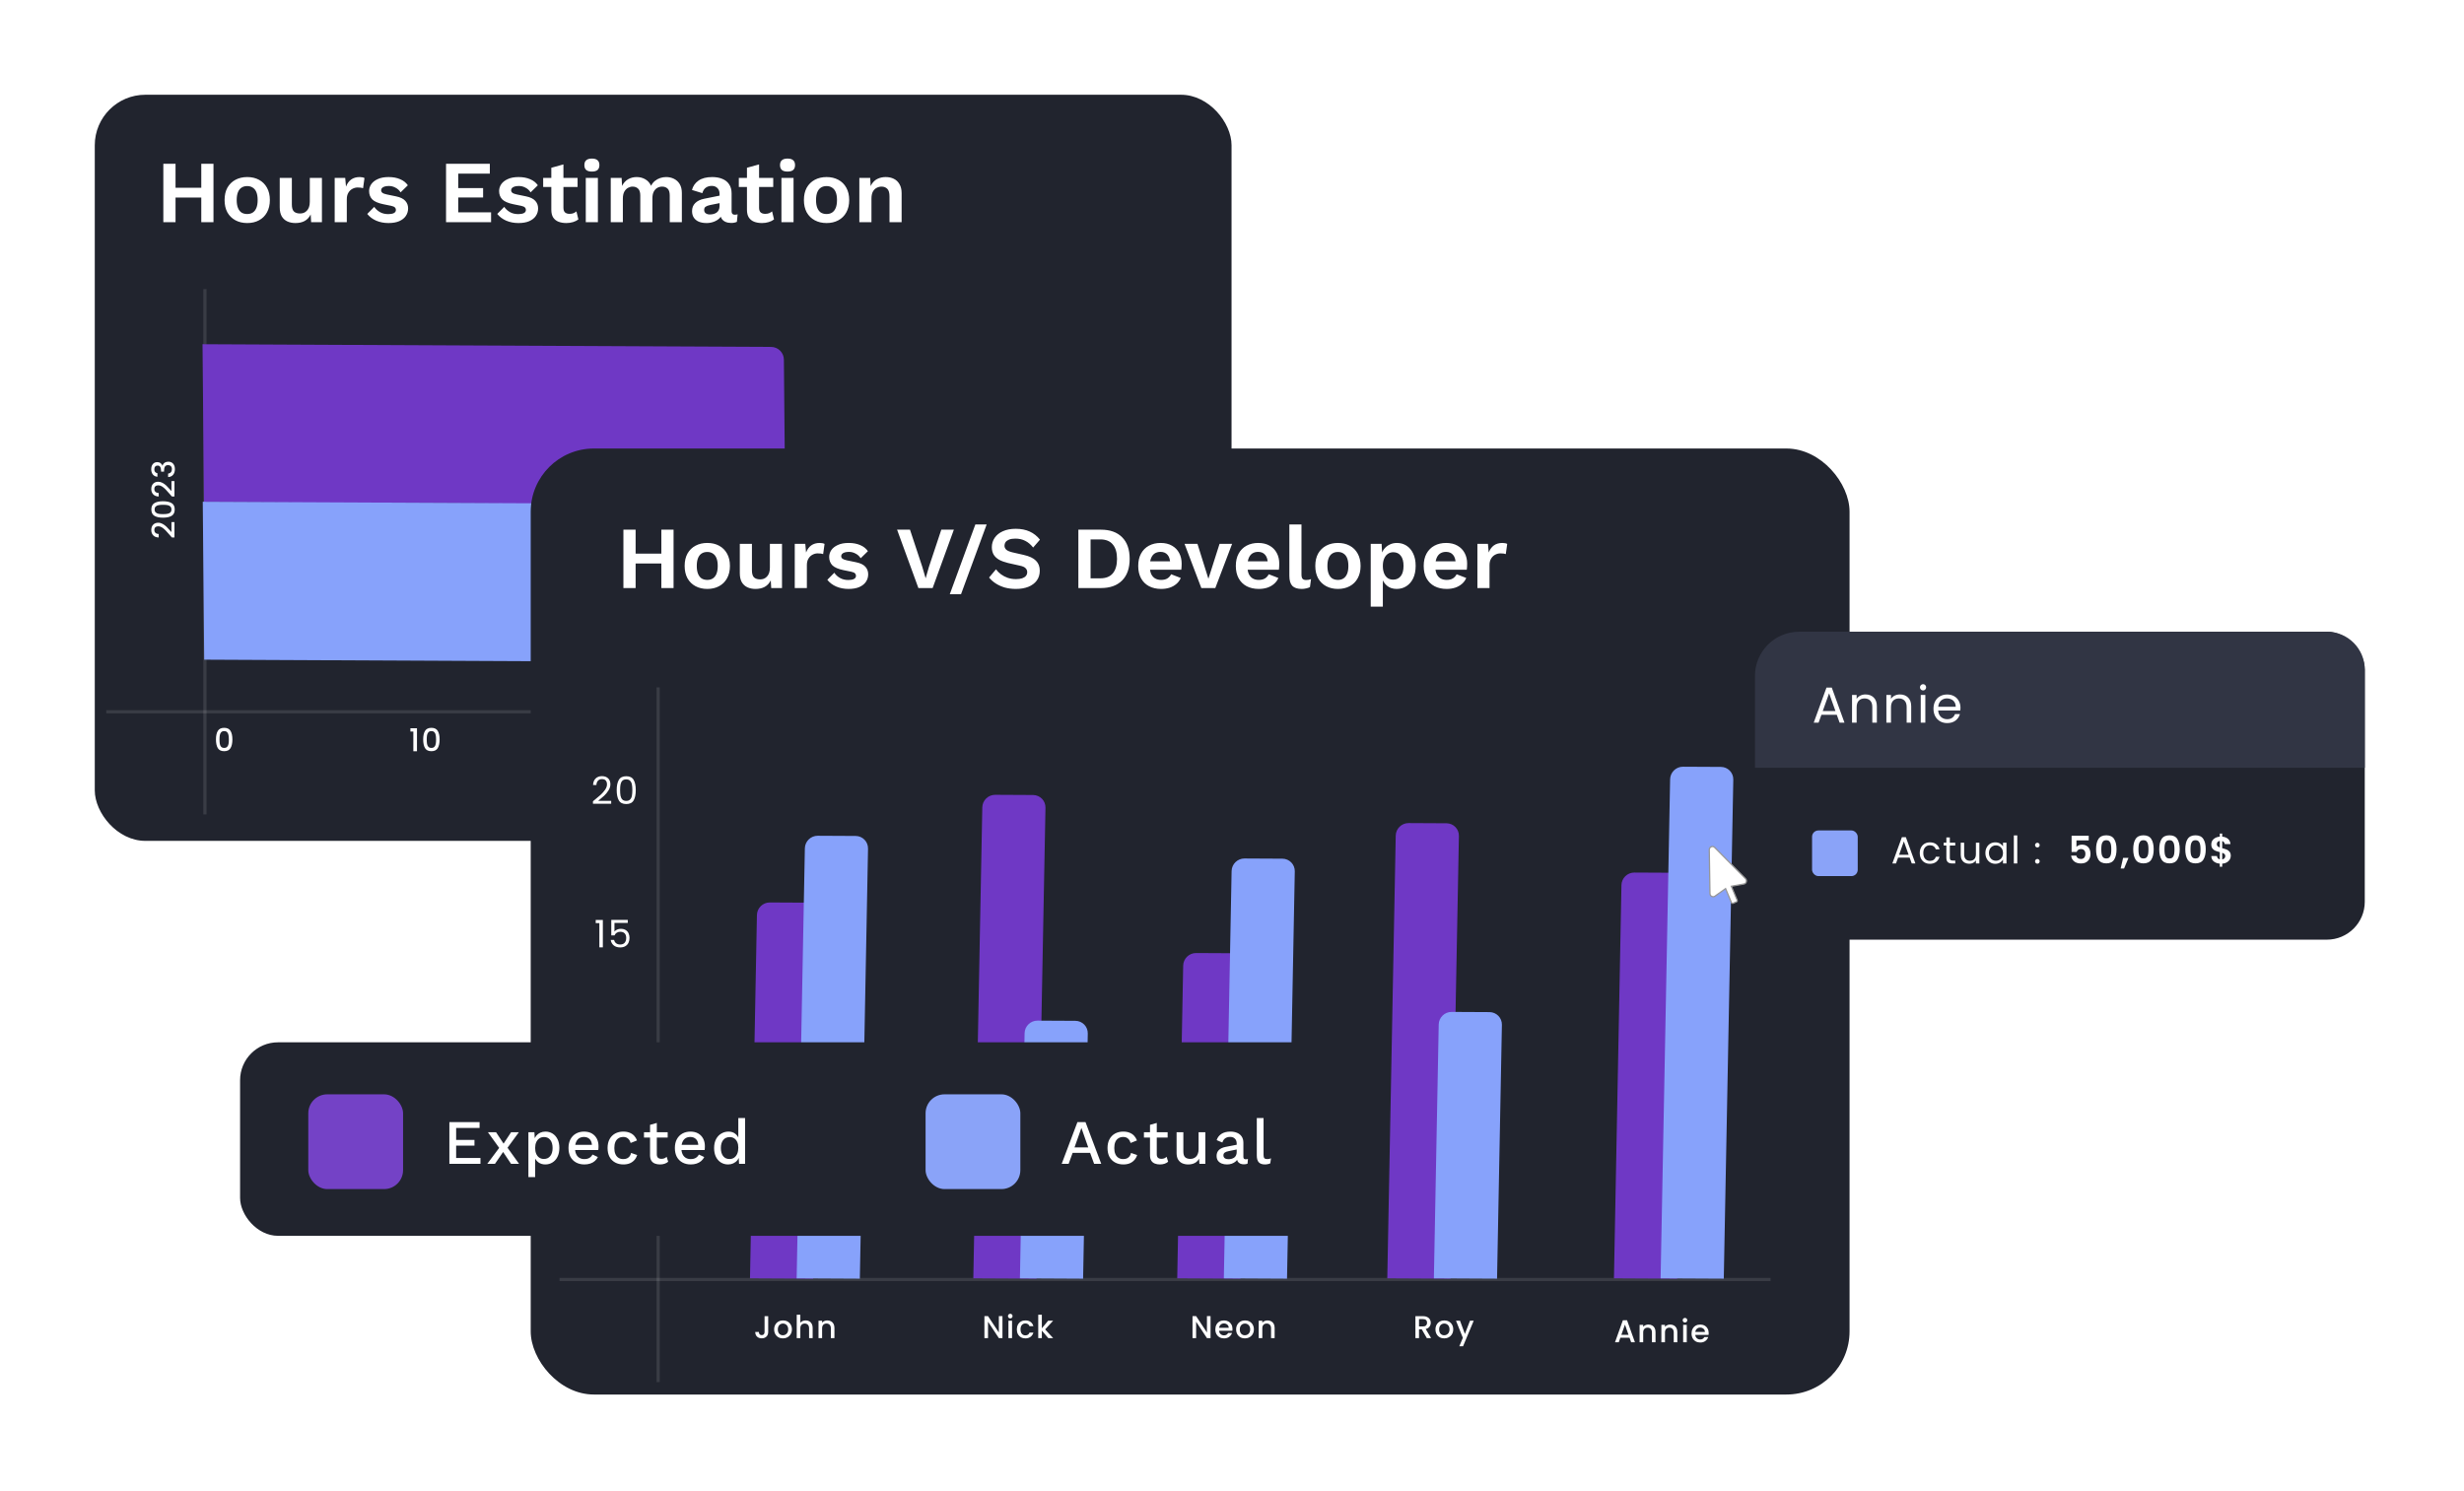
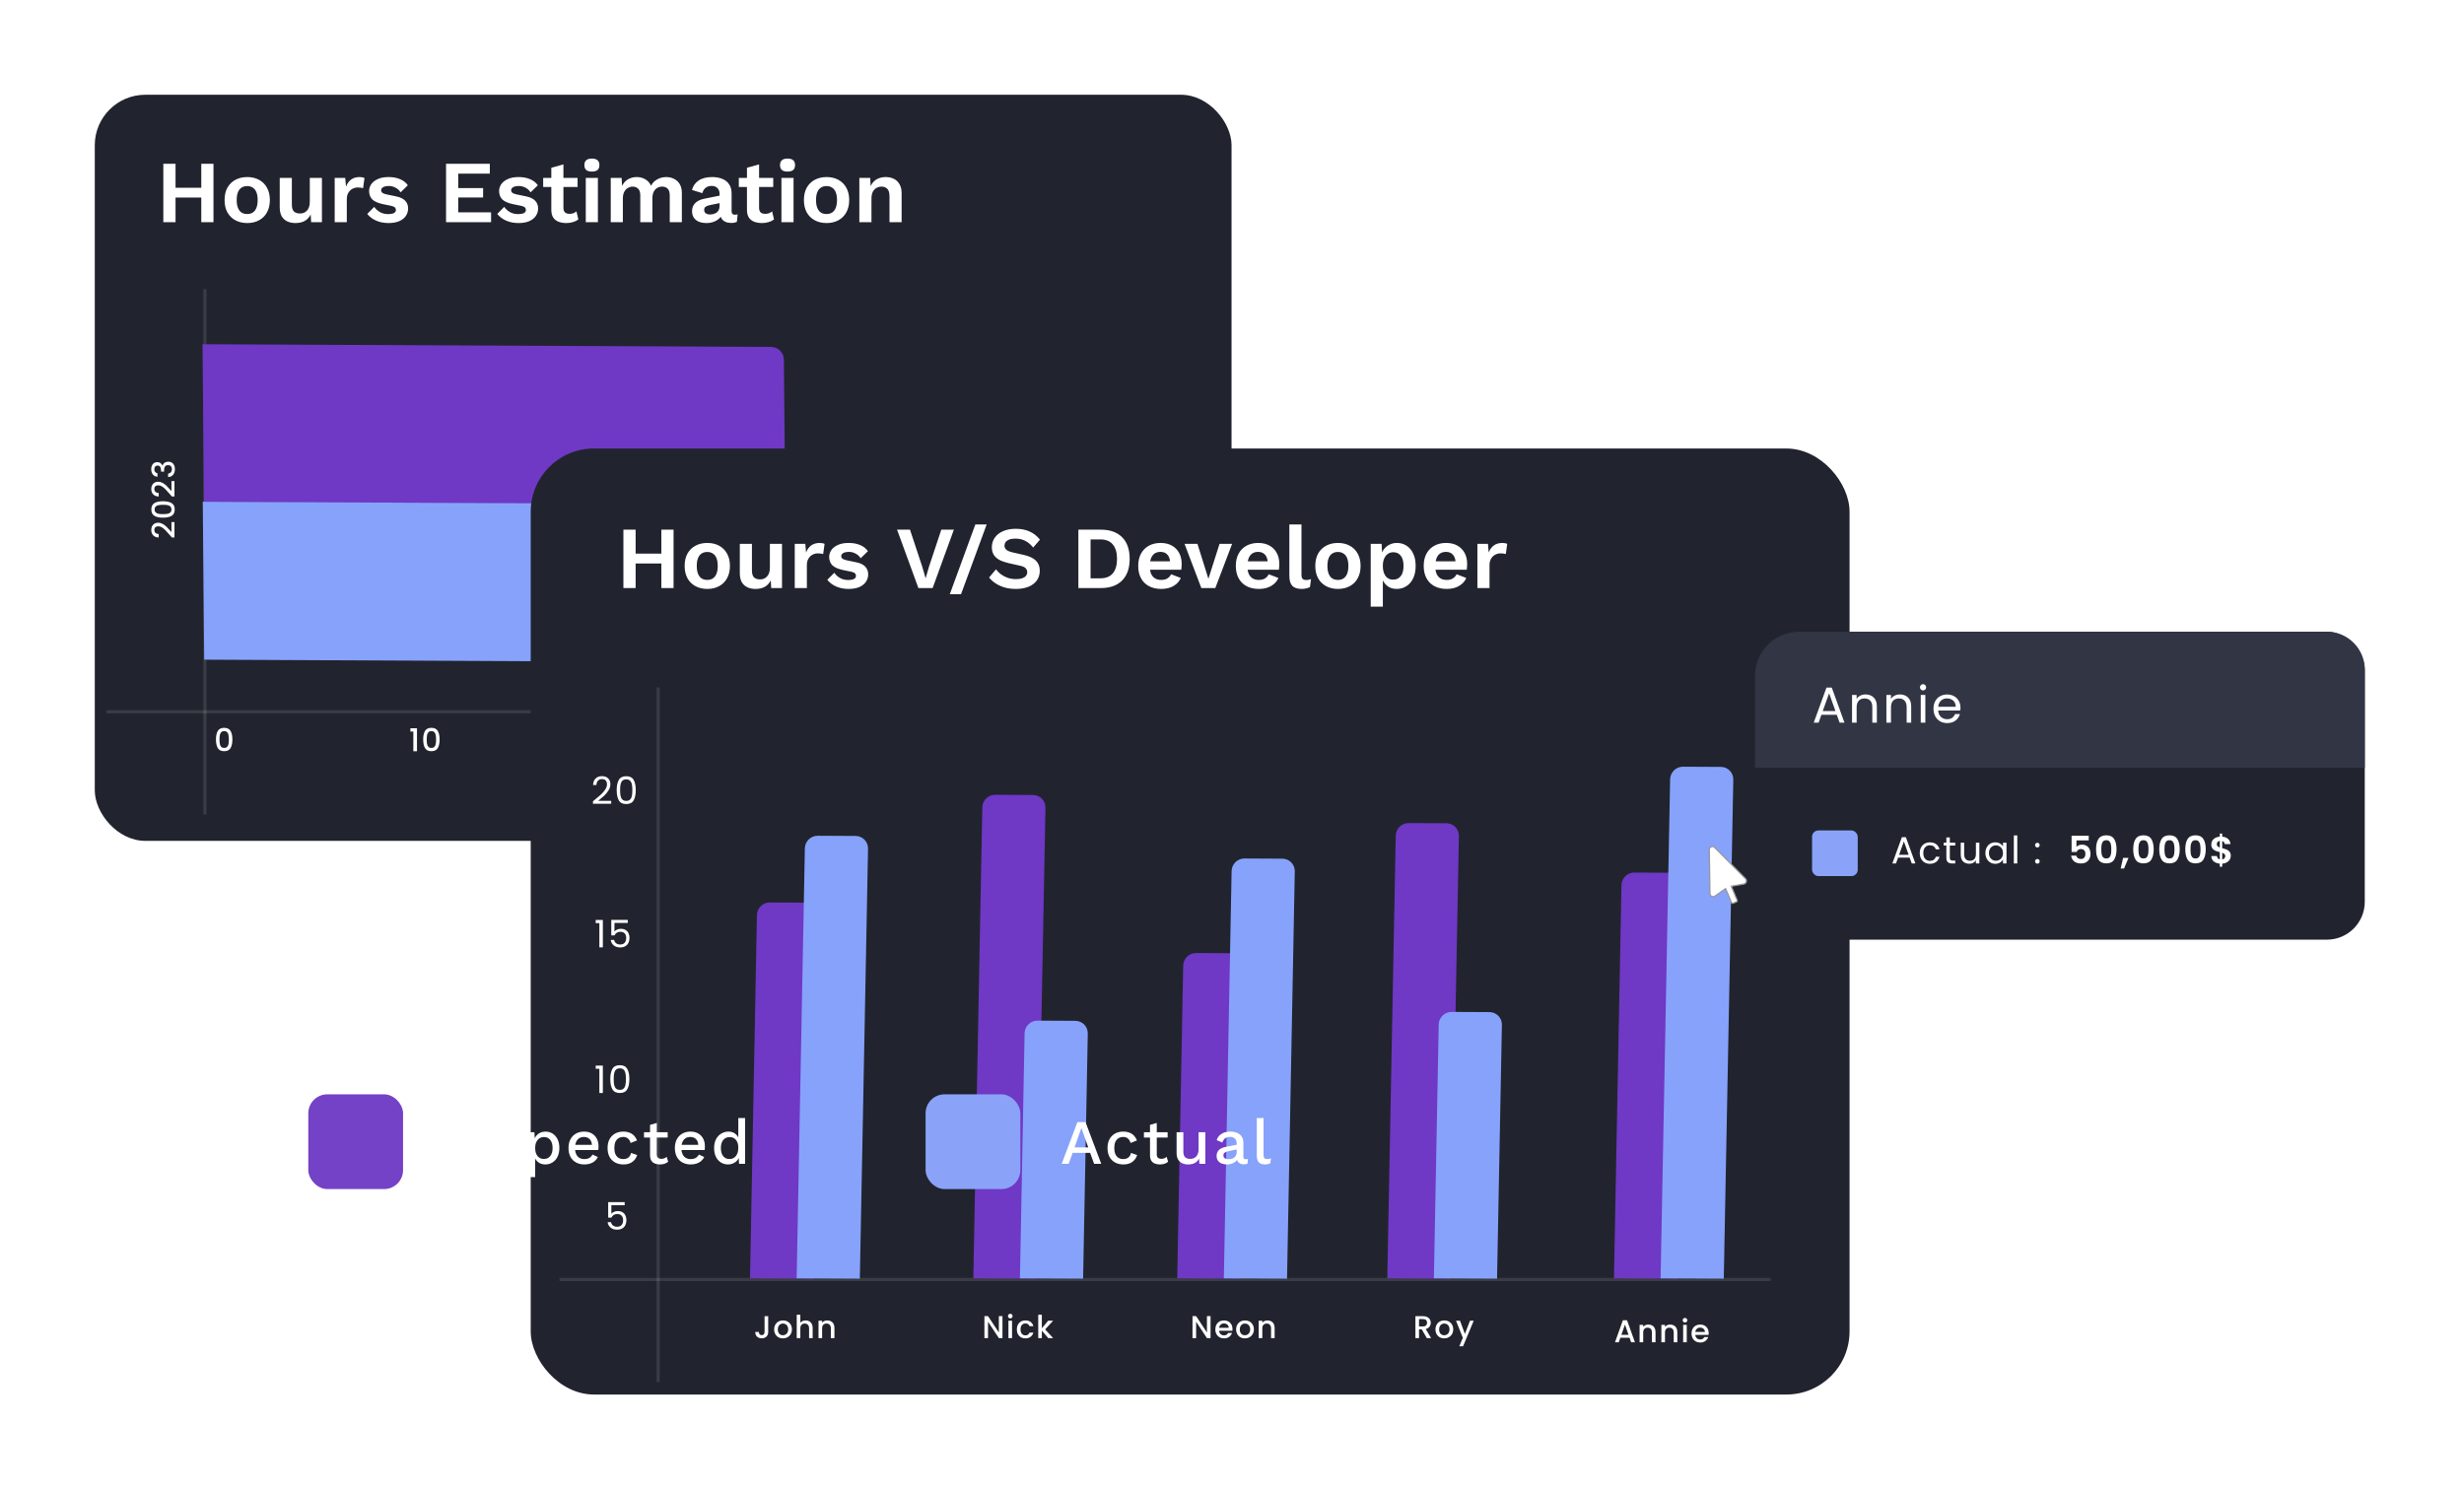
<svg xmlns="http://www.w3.org/2000/svg" width="390" height="236" viewBox="0 0 390 236" fill="none">
  <g filter="url(#filter0_d_196_5258)">
    <rect x="15" y="15" width="179.928" height="118.111" rx="8" fill="#21242E" />
  </g>
  <line x1="32.438" y1="45.765" x2="32.438" y2="128.921" stroke="white" stroke-opacity="0.11" stroke-width="0.5" />
  <line x1="16.82" y1="112.676" x2="184.063" y2="112.676" stroke="white" stroke-opacity="0.11" stroke-width="0.5" />
  <path d="M34.183 117.056C34.183 116.479 34.279 116.029 34.473 115.706C34.669 115.379 35.006 115.216 35.483 115.216C35.959 115.216 36.294 115.379 36.488 115.706C36.684 116.029 36.783 116.479 36.783 117.056C36.783 117.639 36.684 118.096 36.488 118.426C36.294 118.752 35.959 118.916 35.483 118.916C35.006 118.916 34.669 118.752 34.473 118.426C34.279 118.096 34.183 117.639 34.183 117.056ZM36.223 117.056C36.223 116.786 36.205 116.557 36.168 116.371C36.135 116.184 36.065 116.032 35.958 115.916C35.851 115.796 35.693 115.736 35.483 115.736C35.273 115.736 35.114 115.796 35.008 115.916C34.901 116.032 34.83 116.184 34.793 116.371C34.76 116.557 34.743 116.786 34.743 117.056C34.743 117.336 34.76 117.571 34.793 117.761C34.826 117.951 34.896 118.104 35.003 118.221C35.113 118.337 35.273 118.396 35.483 118.396C35.693 118.396 35.851 118.337 35.958 118.221C36.068 118.104 36.139 117.951 36.173 117.761C36.206 117.571 36.223 117.336 36.223 117.056Z" fill="white" />
  <path d="M26.889 84.719C26.612 84.399 26.386 84.147 26.209 83.964C26.029 83.777 25.842 83.622 25.649 83.499C25.456 83.376 25.262 83.314 25.069 83.314C24.869 83.314 24.712 83.362 24.599 83.459C24.486 83.552 24.429 83.701 24.429 83.904C24.429 84.101 24.492 84.254 24.619 84.364C24.742 84.471 24.909 84.527 25.119 84.534L25.119 85.084C24.739 85.074 24.449 84.961 24.249 84.744C24.046 84.524 23.944 84.246 23.944 83.909C23.944 83.546 24.044 83.262 24.244 83.059C24.444 82.852 24.711 82.749 25.044 82.749C25.284 82.749 25.516 82.811 25.739 82.934C25.959 83.054 26.157 83.199 26.334 83.369C26.507 83.536 26.709 83.749 26.939 84.009L27.139 84.234L27.139 82.649L27.614 82.649L27.614 85.079L27.199 85.079L26.889 84.719ZM25.794 81.948C25.217 81.948 24.767 81.852 24.444 81.658C24.117 81.462 23.954 81.125 23.954 80.648C23.954 80.172 24.117 79.837 24.444 79.643C24.767 79.447 25.217 79.348 25.794 79.348C26.377 79.348 26.834 79.447 27.164 79.643C27.491 79.837 27.654 80.172 27.654 80.648C27.654 81.125 27.491 81.462 27.164 81.658C26.834 81.852 26.377 81.948 25.794 81.948ZM25.794 79.908C25.524 79.908 25.296 79.927 25.109 79.963C24.922 79.997 24.771 80.067 24.654 80.173C24.534 80.28 24.474 80.438 24.474 80.648C24.474 80.858 24.534 81.017 24.654 81.123C24.771 81.23 24.922 81.302 25.109 81.338C25.296 81.372 25.524 81.388 25.794 81.388C26.074 81.388 26.309 81.372 26.499 81.338C26.689 81.305 26.842 81.235 26.959 81.128C27.076 81.018 27.134 80.858 27.134 80.648C27.134 80.438 27.076 80.28 26.959 80.173C26.842 80.063 26.689 79.992 26.499 79.958C26.309 79.925 26.074 79.908 25.794 79.908ZM26.889 78.23C26.612 77.91 26.386 77.659 26.209 77.475C26.029 77.288 25.842 77.133 25.649 77.01C25.456 76.887 25.262 76.825 25.069 76.825C24.869 76.825 24.712 76.874 24.599 76.97C24.486 77.064 24.429 77.212 24.429 77.415C24.429 77.612 24.492 77.765 24.619 77.875C24.742 77.982 24.909 78.038 25.119 78.045L25.119 78.595C24.739 78.585 24.449 78.472 24.249 78.255C24.046 78.035 23.944 77.757 23.944 77.42C23.944 77.057 24.044 76.773 24.244 76.57C24.444 76.364 24.711 76.26 25.044 76.26C25.284 76.26 25.516 76.322 25.739 76.445C25.959 76.565 26.157 76.71 26.334 76.88C26.507 77.047 26.709 77.26 26.939 77.52L27.139 77.745L27.139 76.16L27.614 76.16L27.614 78.59L27.199 78.59L26.889 78.23ZM24.919 75.469C24.609 75.449 24.367 75.331 24.194 75.114C24.021 74.894 23.934 74.614 23.934 74.274C23.934 74.041 23.976 73.839 24.059 73.669C24.142 73.499 24.256 73.371 24.399 73.284C24.542 73.198 24.704 73.154 24.884 73.154C25.091 73.154 25.267 73.209 25.414 73.319C25.561 73.429 25.659 73.561 25.709 73.714L25.729 73.714C25.789 73.518 25.899 73.364 26.059 73.254C26.216 73.144 26.417 73.089 26.664 73.089C26.861 73.089 27.036 73.134 27.189 73.224C27.342 73.314 27.464 73.448 27.554 73.624C27.641 73.801 27.684 74.013 27.684 74.259C27.684 74.619 27.592 74.916 27.409 75.149C27.222 75.379 26.956 75.503 26.609 75.519L26.609 74.969C26.786 74.956 26.931 74.888 27.044 74.764C27.154 74.641 27.209 74.474 27.209 74.264C27.209 74.061 27.154 73.904 27.044 73.794C26.931 73.684 26.786 73.629 26.609 73.629C26.376 73.629 26.211 73.704 26.114 73.854C26.014 74.001 25.964 74.228 25.964 74.534L25.964 74.664L25.494 74.664L25.494 74.529C25.491 74.259 25.446 74.054 25.359 73.914C25.272 73.771 25.136 73.699 24.949 73.699C24.789 73.699 24.662 73.751 24.569 73.854C24.472 73.958 24.424 74.104 24.424 74.294C24.424 74.481 24.472 74.626 24.569 74.729C24.662 74.833 24.779 74.894 24.919 74.914L24.919 75.469Z" fill="white" />
  <path d="M64.959 115.801V115.281H65.999V118.926H65.424V115.801H64.959ZM66.982 117.056C66.982 116.479 67.079 116.029 67.272 115.706C67.469 115.379 67.806 115.216 68.282 115.216C68.759 115.216 69.094 115.379 69.287 115.706C69.484 116.029 69.582 116.479 69.582 117.056C69.582 117.639 69.484 118.096 69.287 118.426C69.094 118.752 68.759 118.916 68.282 118.916C67.806 118.916 67.469 118.752 67.272 118.426C67.079 118.096 66.982 117.639 66.982 117.056ZM69.022 117.056C69.022 116.786 69.004 116.557 68.967 116.371C68.934 116.184 68.864 116.032 68.757 115.916C68.651 115.796 68.492 115.736 68.282 115.736C68.072 115.736 67.914 115.796 67.807 115.916C67.701 116.032 67.629 116.184 67.592 116.371C67.559 116.557 67.542 116.786 67.542 117.056C67.542 117.336 67.559 117.571 67.592 117.761C67.626 117.951 67.696 118.104 67.802 118.221C67.912 118.337 68.072 118.396 68.282 118.396C68.492 118.396 68.651 118.337 68.757 118.221C68.867 118.104 68.939 117.951 68.972 117.761C69.006 117.571 69.022 117.336 69.022 117.056Z" fill="white" />
  <path d="M130.54 116.181C130.56 115.871 130.678 115.629 130.895 115.456C131.115 115.282 131.395 115.196 131.735 115.196C131.968 115.196 132.17 115.237 132.34 115.321C132.51 115.404 132.638 115.517 132.725 115.661C132.812 115.804 132.855 115.966 132.855 116.146C132.855 116.352 132.8 116.529 132.69 116.676C132.58 116.822 132.448 116.921 132.295 116.971V116.991C132.492 117.051 132.645 117.161 132.755 117.321C132.865 117.477 132.92 117.679 132.92 117.926C132.92 118.122 132.875 118.297 132.785 118.451C132.695 118.604 132.562 118.726 132.385 118.816C132.208 118.902 131.997 118.946 131.75 118.946C131.39 118.946 131.093 118.854 130.86 118.671C130.63 118.484 130.507 118.217 130.49 117.871H131.04C131.053 118.047 131.122 118.192 131.245 118.306C131.368 118.416 131.535 118.471 131.745 118.471C131.948 118.471 132.105 118.416 132.215 118.306C132.325 118.192 132.38 118.047 132.38 117.871C132.38 117.637 132.305 117.472 132.155 117.376C132.008 117.276 131.782 117.226 131.475 117.226H131.345V116.756H131.48C131.75 116.752 131.955 116.707 132.095 116.621C132.238 116.534 132.31 116.397 132.31 116.211C132.31 116.051 132.258 115.924 132.155 115.831C132.052 115.734 131.905 115.686 131.715 115.686C131.528 115.686 131.383 115.734 131.28 115.831C131.177 115.924 131.115 116.041 131.095 116.181H130.54ZM133.719 117.056C133.719 116.479 133.815 116.029 134.009 115.706C134.205 115.379 134.542 115.216 135.019 115.216C135.495 115.216 135.83 115.379 136.024 115.706C136.22 116.029 136.319 116.479 136.319 117.056C136.319 117.639 136.22 118.096 136.024 118.426C135.83 118.752 135.495 118.916 135.019 118.916C134.542 118.916 134.205 118.752 134.009 118.426C133.815 118.096 133.719 117.639 133.719 117.056ZM135.759 117.056C135.759 116.786 135.74 116.557 135.704 116.371C135.67 116.184 135.6 116.032 135.494 115.916C135.387 115.796 135.229 115.736 135.019 115.736C134.809 115.736 134.65 115.796 134.544 115.916C134.437 116.032 134.365 116.184 134.329 116.371C134.295 116.557 134.279 116.786 134.279 117.056C134.279 117.336 134.295 117.571 134.329 117.761C134.362 117.951 134.432 118.104 134.539 118.221C134.649 118.337 134.809 118.396 135.019 118.396C135.229 118.396 135.387 118.337 135.494 118.221C135.604 118.104 135.675 117.951 135.709 117.761C135.742 117.571 135.759 117.336 135.759 117.056Z" fill="white" />
  <path d="M97.545 118.151C97.865 117.874 98.116 117.647 98.3 117.471C98.486 117.291 98.641 117.104 98.765 116.911C98.888 116.717 98.95 116.524 98.95 116.331C98.95 116.131 98.901 115.974 98.805 115.861C98.711 115.747 98.563 115.691 98.36 115.691C98.163 115.691 98.01 115.754 97.9 115.881C97.793 116.004 97.736 116.171 97.73 116.381H97.18C97.19 116.001 97.303 115.711 97.52 115.511C97.74 115.307 98.018 115.206 98.355 115.206C98.718 115.206 99.001 115.306 99.205 115.506C99.411 115.706 99.515 115.972 99.515 116.306C99.515 116.546 99.453 116.777 99.33 117.001C99.21 117.221 99.065 117.419 98.895 117.596C98.728 117.769 98.515 117.971 98.255 118.201L98.03 118.401H99.615V118.876H97.185V118.461L97.545 118.151ZM100.315 117.056C100.315 116.479 100.412 116.029 100.605 115.706C100.802 115.379 101.139 115.216 101.615 115.216C102.092 115.216 102.427 115.379 102.62 115.706C102.817 116.029 102.915 116.479 102.915 117.056C102.915 117.639 102.817 118.096 102.62 118.426C102.427 118.752 102.092 118.916 101.615 118.916C101.139 118.916 100.802 118.752 100.605 118.426C100.412 118.096 100.315 117.639 100.315 117.056ZM102.355 117.056C102.355 116.786 102.337 116.557 102.3 116.371C102.267 116.184 102.197 116.032 102.09 115.916C101.984 115.796 101.825 115.736 101.615 115.736C101.405 115.736 101.247 115.796 101.14 115.916C101.034 116.032 100.962 116.184 100.925 116.371C100.892 116.557 100.875 116.786 100.875 117.056C100.875 117.336 100.892 117.571 100.925 117.761C100.959 117.951 101.029 118.104 101.135 118.221C101.245 118.337 101.405 118.396 101.615 118.396C101.825 118.396 101.984 118.337 102.09 118.221C102.2 118.104 102.272 117.951 102.305 117.761C102.339 117.571 102.355 117.336 102.355 117.056Z" fill="white" />
-   <path d="M164.394 118.819V118.389L166.074 115.979H166.764V118.324H167.229V118.819H166.764V119.579H166.204V118.819H164.394ZM166.229 116.559L165.049 118.324H166.229V116.559ZM167.901 117.709C167.901 117.132 167.998 116.682 168.191 116.359C168.388 116.032 168.725 115.869 169.201 115.869C169.678 115.869 170.013 116.032 170.206 116.359C170.403 116.682 170.501 117.132 170.501 117.709C170.501 118.292 170.403 118.749 170.206 119.079C170.013 119.406 169.678 119.569 169.201 119.569C168.725 119.569 168.388 119.406 168.191 119.079C167.998 118.749 167.901 118.292 167.901 117.709ZM169.941 117.709C169.941 117.439 169.923 117.211 169.886 117.024C169.853 116.837 169.783 116.686 169.676 116.569C169.57 116.449 169.411 116.389 169.201 116.389C168.991 116.389 168.833 116.449 168.726 116.569C168.62 116.686 168.548 116.837 168.511 117.024C168.478 117.211 168.461 117.439 168.461 117.709C168.461 117.989 168.478 118.224 168.511 118.414C168.545 118.604 168.615 118.757 168.721 118.874C168.831 118.991 168.991 119.049 169.201 119.049C169.411 119.049 169.57 118.991 169.676 118.874C169.786 118.757 169.858 118.604 169.891 118.414C169.925 118.224 169.941 117.989 169.941 117.709Z" fill="white" />
+   <path d="M164.394 118.819V118.389L166.074 115.979H166.764V118.324H167.229V118.819H166.764V119.579H166.204V118.819H164.394ZM166.229 116.559L165.049 118.324H166.229V116.559ZM167.901 117.709C167.901 117.132 167.998 116.682 168.191 116.359C169.678 115.869 170.013 116.032 170.206 116.359C170.403 116.682 170.501 117.132 170.501 117.709C170.501 118.292 170.403 118.749 170.206 119.079C170.013 119.406 169.678 119.569 169.201 119.569C168.725 119.569 168.388 119.406 168.191 119.079C167.998 118.749 167.901 118.292 167.901 117.709ZM169.941 117.709C169.941 117.439 169.923 117.211 169.886 117.024C169.853 116.837 169.783 116.686 169.676 116.569C169.57 116.449 169.411 116.389 169.201 116.389C168.991 116.389 168.833 116.449 168.726 116.569C168.62 116.686 168.548 116.837 168.511 117.024C168.478 117.211 168.461 117.439 168.461 117.709C168.461 117.989 168.478 118.224 168.511 118.414C168.545 118.604 168.615 118.757 168.721 118.874C168.831 118.991 168.991 119.049 169.201 119.049C169.411 119.049 169.57 118.991 169.676 118.874C169.786 118.757 169.858 118.604 169.891 118.414C169.925 118.224 169.941 117.989 169.941 117.709Z" fill="white" />
  <path d="M122.055 54.918C123.159 54.923 124.063 55.823 124.073 56.928L124.265 77.927C124.275 79.031 123.388 79.922 122.283 79.917L32.284 79.489L32.056 54.49L122.055 54.918Z" fill="#6F38C5" />
  <path d="M158.422 80.029C159.526 80.035 160.43 80.934 160.44 82.039L160.632 103.038C160.642 104.143 159.755 105.034 158.651 105.028L32.322 104.427L32.093 79.428L158.422 80.029Z" fill="#87A2FB" />
  <path d="M33.79 25.928V35.168H31.858V25.928H33.79ZM27.784 25.928V35.168H25.852V25.928H27.784ZM32.866 29.722V31.276H26.818V29.722H32.866ZM39.13 28.028C39.839 28.028 40.46 28.173 40.992 28.462C41.533 28.751 41.953 29.167 42.252 29.708C42.56 30.249 42.714 30.903 42.714 31.668C42.714 32.424 42.56 33.077 42.252 33.628C41.953 34.169 41.533 34.585 40.992 34.874C40.46 35.163 39.839 35.308 39.13 35.308C38.43 35.308 37.809 35.163 37.268 34.874C36.726 34.585 36.302 34.169 35.994 33.628C35.695 33.077 35.546 32.424 35.546 31.668C35.546 30.903 35.695 30.249 35.994 29.708C36.302 29.167 36.726 28.751 37.268 28.462C37.809 28.173 38.43 28.028 39.13 28.028ZM39.13 29.456C38.775 29.456 38.472 29.54 38.22 29.708C37.977 29.867 37.79 30.109 37.66 30.436C37.529 30.763 37.464 31.173 37.464 31.668C37.464 32.163 37.529 32.573 37.66 32.9C37.79 33.227 37.977 33.474 38.22 33.642C38.472 33.801 38.775 33.88 39.13 33.88C39.475 33.88 39.769 33.801 40.012 33.642C40.264 33.474 40.455 33.227 40.586 32.9C40.716 32.573 40.782 32.163 40.782 31.668C40.782 31.173 40.716 30.763 40.586 30.436C40.455 30.109 40.264 29.867 40.012 29.708C39.769 29.54 39.475 29.456 39.13 29.456ZM46.755 35.308C46.288 35.308 45.868 35.224 45.495 35.056C45.121 34.888 44.822 34.622 44.599 34.258C44.384 33.885 44.276 33.404 44.276 32.816V28.168H46.194V32.354C46.194 32.895 46.306 33.273 46.531 33.488C46.755 33.693 47.077 33.796 47.496 33.796C47.693 33.796 47.884 33.763 48.071 33.698C48.257 33.623 48.42 33.511 48.56 33.362C48.71 33.213 48.827 33.021 48.91 32.788C48.995 32.545 49.036 32.261 49.036 31.934V28.168H50.955V35.168H49.246L49.176 33.95C48.943 34.417 48.621 34.762 48.211 34.986C47.809 35.201 47.324 35.308 46.755 35.308ZM52.973 35.168V28.168H54.639L54.765 29.54C54.952 29.055 55.222 28.681 55.577 28.42C55.941 28.159 56.394 28.028 56.935 28.028C57.093 28.028 57.238 28.042 57.369 28.07C57.499 28.098 57.607 28.135 57.691 28.182L57.467 29.792C57.373 29.755 57.257 29.727 57.117 29.708C56.986 29.689 56.813 29.68 56.599 29.68C56.319 29.68 56.048 29.75 55.787 29.89C55.526 30.021 55.311 30.226 55.143 30.506C54.975 30.777 54.891 31.122 54.891 31.542V35.168H52.973ZM61.488 35.308C60.778 35.308 60.13 35.182 59.542 34.93C58.963 34.678 58.492 34.323 58.128 33.866L59.234 32.746C59.458 33.082 59.756 33.357 60.13 33.572C60.503 33.787 60.946 33.894 61.46 33.894C61.824 33.894 62.113 33.843 62.328 33.74C62.552 33.628 62.664 33.455 62.664 33.222C62.664 33.073 62.612 32.947 62.51 32.844C62.407 32.732 62.202 32.643 61.894 32.578L60.662 32.326C59.85 32.158 59.271 31.906 58.926 31.57C58.59 31.225 58.422 30.781 58.422 30.24C58.422 29.857 58.534 29.498 58.758 29.162C58.991 28.826 59.336 28.555 59.794 28.35C60.251 28.135 60.82 28.028 61.502 28.028C62.202 28.028 62.808 28.14 63.322 28.364C63.844 28.579 64.255 28.901 64.554 29.33L63.406 30.45C63.2 30.123 62.93 29.876 62.594 29.708C62.267 29.531 61.922 29.442 61.558 29.442C61.296 29.442 61.072 29.47 60.886 29.526C60.699 29.582 60.559 29.661 60.466 29.764C60.372 29.857 60.326 29.979 60.326 30.128C60.326 30.277 60.391 30.408 60.522 30.52C60.652 30.623 60.89 30.711 61.236 30.786L62.664 31.08C63.354 31.22 63.849 31.458 64.148 31.794C64.446 32.121 64.596 32.517 64.596 32.984C64.596 33.432 64.474 33.833 64.232 34.188C63.998 34.533 63.648 34.809 63.182 35.014C62.724 35.21 62.16 35.308 61.488 35.308ZM70.6 35.168V25.928H77.531V27.482H72.532V29.778H76.466V31.262H72.532V33.614H77.727V35.168H70.6ZM82.064 35.308C81.355 35.308 80.706 35.182 80.118 34.93C79.539 34.678 79.068 34.323 78.704 33.866L79.81 32.746C80.034 33.082 80.332 33.357 80.706 33.572C81.079 33.787 81.522 33.894 82.036 33.894C82.4 33.894 82.689 33.843 82.904 33.74C83.128 33.628 83.24 33.455 83.24 33.222C83.24 33.073 83.189 32.947 83.086 32.844C82.983 32.732 82.778 32.643 82.47 32.578L81.238 32.326C80.426 32.158 79.847 31.906 79.502 31.57C79.166 31.225 78.998 30.781 78.998 30.24C78.998 29.857 79.11 29.498 79.334 29.162C79.567 28.826 79.912 28.555 80.37 28.35C80.827 28.135 81.397 28.028 82.078 28.028C82.778 28.028 83.385 28.14 83.898 28.364C84.421 28.579 84.831 28.901 85.13 29.33L83.982 30.45C83.776 30.123 83.506 29.876 83.17 29.708C82.843 29.531 82.498 29.442 82.134 29.442C81.873 29.442 81.648 29.47 81.462 29.526C81.275 29.582 81.135 29.661 81.042 29.764C80.948 29.857 80.902 29.979 80.902 30.128C80.902 30.277 80.967 30.408 81.098 30.52C81.228 30.623 81.466 30.711 81.812 30.786L83.24 31.08C83.93 31.22 84.425 31.458 84.724 31.794C85.022 32.121 85.172 32.517 85.172 32.984C85.172 33.432 85.05 33.833 84.808 34.188C84.575 34.533 84.225 34.809 83.758 35.014C83.3 35.21 82.736 35.308 82.064 35.308ZM89.179 26.026V32.886C89.179 33.222 89.263 33.469 89.431 33.628C89.609 33.777 89.847 33.852 90.145 33.852C90.379 33.852 90.584 33.819 90.761 33.754C90.939 33.679 91.097 33.581 91.237 33.46L91.545 34.734C91.321 34.911 91.041 35.051 90.705 35.154C90.369 35.257 90.015 35.308 89.641 35.308C89.175 35.308 88.759 35.238 88.395 35.098C88.041 34.958 87.761 34.734 87.555 34.426C87.359 34.118 87.261 33.707 87.261 33.194V26.558L89.179 26.026ZM91.419 28.168V29.596H85.973V28.168H91.419ZM93.683 27.16C93.282 27.16 92.983 27.076 92.787 26.908C92.591 26.731 92.493 26.474 92.493 26.138C92.493 25.793 92.591 25.536 92.787 25.368C92.983 25.191 93.282 25.102 93.683 25.102C94.084 25.102 94.383 25.191 94.579 25.368C94.775 25.536 94.873 25.793 94.873 26.138C94.873 26.474 94.775 26.731 94.579 26.908C94.383 27.076 94.084 27.16 93.683 27.16ZM94.635 28.168V35.168H92.717V28.168H94.635ZM96.668 35.168V28.168H98.39L98.46 29.428C98.694 28.961 99.011 28.611 99.412 28.378C99.823 28.145 100.275 28.028 100.77 28.028C101.274 28.028 101.727 28.145 102.128 28.378C102.539 28.611 102.847 28.957 103.052 29.414C103.201 29.106 103.402 28.849 103.654 28.644C103.906 28.439 104.186 28.285 104.494 28.182C104.802 28.079 105.115 28.028 105.432 28.028C105.889 28.028 106.305 28.121 106.678 28.308C107.061 28.495 107.364 28.775 107.588 29.148C107.812 29.521 107.924 29.997 107.924 30.576V35.168H106.006V30.954C106.006 30.441 105.894 30.077 105.67 29.862C105.446 29.647 105.157 29.54 104.802 29.54C104.522 29.54 104.261 29.61 104.018 29.75C103.785 29.89 103.598 30.1 103.458 30.38C103.327 30.651 103.262 30.991 103.262 31.402V35.168H101.344V30.954C101.344 30.441 101.227 30.077 100.994 29.862C100.77 29.647 100.481 29.54 100.126 29.54C99.883 29.54 99.641 29.605 99.398 29.736C99.165 29.867 98.969 30.072 98.81 30.352C98.661 30.632 98.586 31.001 98.586 31.458V35.168H96.668ZM113.893 30.702C113.893 30.301 113.776 29.988 113.543 29.764C113.319 29.54 113.02 29.428 112.647 29.428C112.301 29.428 111.998 29.517 111.737 29.694C111.475 29.871 111.284 30.165 111.163 30.576L109.525 30.072C109.683 29.456 110.029 28.961 110.561 28.588C111.102 28.215 111.825 28.028 112.731 28.028C113.347 28.028 113.883 28.126 114.341 28.322C114.798 28.509 115.153 28.793 115.405 29.176C115.666 29.559 115.797 30.039 115.797 30.618V33.46C115.797 33.815 115.965 33.992 116.301 33.992C116.459 33.992 116.609 33.969 116.749 33.922L116.637 35.112C116.394 35.233 116.091 35.294 115.727 35.294C115.4 35.294 115.106 35.238 114.845 35.126C114.583 35.014 114.378 34.846 114.229 34.622C114.079 34.389 114.005 34.099 114.005 33.754V33.698L114.341 33.642C114.285 33.997 114.131 34.3 113.879 34.552C113.627 34.795 113.319 34.981 112.955 35.112C112.6 35.243 112.231 35.308 111.849 35.308C111.373 35.308 110.962 35.238 110.617 35.098C110.271 34.949 110.005 34.734 109.819 34.454C109.632 34.174 109.539 33.829 109.539 33.418C109.539 32.895 109.707 32.471 110.043 32.144C110.379 31.808 110.859 31.579 111.485 31.458L114.117 30.926L114.103 32.116L112.423 32.452C112.105 32.517 111.863 32.606 111.695 32.718C111.536 32.821 111.457 32.993 111.457 33.236C111.457 33.469 111.541 33.647 111.709 33.768C111.886 33.889 112.096 33.95 112.339 33.95C112.535 33.95 112.726 33.927 112.913 33.88C113.099 33.833 113.267 33.759 113.417 33.656C113.566 33.553 113.683 33.413 113.767 33.236C113.851 33.059 113.893 32.844 113.893 32.592V30.702ZM120.146 26.026V32.886C120.146 33.222 120.23 33.469 120.398 33.628C120.575 33.777 120.813 33.852 121.112 33.852C121.345 33.852 121.551 33.819 121.728 33.754C121.905 33.679 122.064 33.581 122.204 33.46L122.512 34.734C122.288 34.911 122.008 35.051 121.672 35.154C121.336 35.257 120.981 35.308 120.608 35.308C120.141 35.308 119.726 35.238 119.362 35.098C119.007 34.958 118.727 34.734 118.522 34.426C118.326 34.118 118.228 33.707 118.228 33.194V26.558L120.146 26.026ZM122.386 28.168V29.596H116.94V28.168H122.386ZM124.65 27.16C124.248 27.16 123.95 27.076 123.754 26.908C123.558 26.731 123.46 26.474 123.46 26.138C123.46 25.793 123.558 25.536 123.754 25.368C123.95 25.191 124.248 25.102 124.65 25.102C125.051 25.102 125.35 25.191 125.546 25.368C125.742 25.536 125.84 25.793 125.84 26.138C125.84 26.474 125.742 26.731 125.546 26.908C125.35 27.076 125.051 27.16 124.65 27.16ZM125.602 28.168V35.168H123.684V28.168H125.602ZM130.827 28.028C131.536 28.028 132.157 28.173 132.689 28.462C133.23 28.751 133.65 29.167 133.949 29.708C134.257 30.249 134.411 30.903 134.411 31.668C134.411 32.424 134.257 33.077 133.949 33.628C133.65 34.169 133.23 34.585 132.689 34.874C132.157 35.163 131.536 35.308 130.827 35.308C130.127 35.308 129.506 35.163 128.965 34.874C128.424 34.585 127.999 34.169 127.691 33.628C127.392 33.077 127.243 32.424 127.243 31.668C127.243 30.903 127.392 30.249 127.691 29.708C127.999 29.167 128.424 28.751 128.965 28.462C129.506 28.173 130.127 28.028 130.827 28.028ZM130.827 29.456C130.472 29.456 130.169 29.54 129.917 29.708C129.674 29.867 129.488 30.109 129.357 30.436C129.226 30.763 129.161 31.173 129.161 31.668C129.161 32.163 129.226 32.573 129.357 32.9C129.488 33.227 129.674 33.474 129.917 33.642C130.169 33.801 130.472 33.88 130.827 33.88C131.172 33.88 131.466 33.801 131.709 33.642C131.961 33.474 132.152 33.227 132.283 32.9C132.414 32.573 132.479 32.163 132.479 31.668C132.479 31.173 132.414 30.763 132.283 30.436C132.152 30.109 131.961 29.867 131.709 29.708C131.466 29.54 131.172 29.456 130.827 29.456ZM136.016 35.168V28.168H137.738L137.85 30.268L137.612 30.044C137.724 29.587 137.901 29.209 138.144 28.91C138.386 28.611 138.68 28.392 139.026 28.252C139.38 28.103 139.768 28.028 140.188 28.028C140.673 28.028 141.102 28.121 141.476 28.308C141.858 28.495 142.157 28.779 142.372 29.162C142.596 29.535 142.708 30.007 142.708 30.576V35.168H140.79V31.122C140.79 30.525 140.673 30.114 140.44 29.89C140.206 29.657 139.903 29.54 139.53 29.54C139.268 29.54 139.012 29.605 138.76 29.736C138.517 29.857 138.316 30.058 138.158 30.338C138.008 30.618 137.934 30.991 137.934 31.458V35.168H136.016Z" fill="white" />
  <g filter="url(#filter1_d_196_5258)">
    <rect x="84" y="71" width="208.748" height="149.756" rx="10" fill="#21242E" />
  </g>
  <path d="M106.611 83.849V93.089H104.679V83.849H106.611ZM100.605 83.849V93.089H98.673V83.849H100.605ZM105.687 87.643V89.197H99.639V87.643H105.687ZM111.95 85.949C112.659 85.949 113.28 86.094 113.812 86.383C114.353 86.672 114.773 87.088 115.072 87.629C115.38 88.17 115.534 88.823 115.534 89.589C115.534 90.345 115.38 90.998 115.072 91.549C114.773 92.09 114.353 92.505 113.812 92.795C113.28 93.084 112.659 93.229 111.95 93.229C111.25 93.229 110.629 93.084 110.088 92.795C109.547 92.505 109.122 92.09 108.814 91.549C108.515 90.998 108.366 90.345 108.366 89.589C108.366 88.823 108.515 88.17 108.814 87.629C109.122 87.088 109.547 86.672 110.088 86.383C110.629 86.094 111.25 85.949 111.95 85.949ZM111.95 87.377C111.595 87.377 111.292 87.461 111.04 87.629C110.797 87.787 110.611 88.03 110.48 88.357C110.349 88.683 110.284 89.094 110.284 89.589C110.284 90.084 110.349 90.494 110.48 90.821C110.611 91.147 110.797 91.395 111.04 91.563C111.292 91.722 111.595 91.801 111.95 91.801C112.295 91.801 112.589 91.722 112.832 91.563C113.084 91.395 113.275 91.147 113.406 90.821C113.537 90.494 113.602 90.084 113.602 89.589C113.602 89.094 113.537 88.683 113.406 88.357C113.275 88.03 113.084 87.787 112.832 87.629C112.589 87.461 112.295 87.377 111.95 87.377ZM119.575 93.229C119.108 93.229 118.688 93.145 118.315 92.977C117.942 92.809 117.643 92.543 117.419 92.179C117.204 91.805 117.097 91.325 117.097 90.737V86.089H119.015V90.275C119.015 90.816 119.127 91.194 119.351 91.409C119.575 91.614 119.897 91.717 120.317 91.717C120.513 91.717 120.704 91.684 120.891 91.619C121.078 91.544 121.241 91.432 121.381 91.283C121.53 91.133 121.647 90.942 121.731 90.709C121.815 90.466 121.857 90.181 121.857 89.855V86.089H123.775V93.089H122.067L121.997 91.871C121.764 92.338 121.442 92.683 121.031 92.907C120.63 93.121 120.144 93.229 119.575 93.229ZM125.793 93.089V86.089H127.459L127.585 87.461C127.772 86.975 128.042 86.602 128.397 86.341C128.761 86.079 129.214 85.949 129.755 85.949C129.914 85.949 130.058 85.963 130.189 85.991C130.32 86.019 130.427 86.056 130.511 86.103L130.287 87.713C130.194 87.675 130.077 87.647 129.937 87.629C129.806 87.61 129.634 87.601 129.419 87.601C129.139 87.601 128.868 87.671 128.607 87.811C128.346 87.942 128.131 88.147 127.963 88.427C127.795 88.698 127.711 89.043 127.711 89.463V93.089H125.793ZM134.308 93.229C133.599 93.229 132.95 93.103 132.362 92.851C131.783 92.599 131.312 92.244 130.948 91.787L132.054 90.667C132.278 91.003 132.577 91.278 132.95 91.493C133.323 91.707 133.767 91.815 134.28 91.815C134.644 91.815 134.933 91.763 135.148 91.661C135.372 91.549 135.484 91.376 135.484 91.143C135.484 90.993 135.433 90.868 135.33 90.765C135.227 90.653 135.022 90.564 134.714 90.499L133.482 90.247C132.67 90.079 132.091 89.827 131.746 89.491C131.41 89.145 131.242 88.702 131.242 88.161C131.242 87.778 131.354 87.419 131.578 87.083C131.811 86.747 132.157 86.476 132.614 86.271C133.071 86.056 133.641 85.949 134.322 85.949C135.022 85.949 135.629 86.061 136.142 86.285C136.665 86.499 137.075 86.822 137.374 87.251L136.226 88.371C136.021 88.044 135.75 87.797 135.414 87.629C135.087 87.451 134.742 87.363 134.378 87.363C134.117 87.363 133.893 87.391 133.706 87.447C133.519 87.503 133.379 87.582 133.286 87.685C133.193 87.778 133.146 87.9 133.146 88.049C133.146 88.198 133.211 88.329 133.342 88.441C133.473 88.543 133.711 88.632 134.056 88.707L135.484 89.001C136.175 89.141 136.669 89.379 136.968 89.715C137.267 90.041 137.416 90.438 137.416 90.905C137.416 91.353 137.295 91.754 137.052 92.109C136.819 92.454 136.469 92.73 136.002 92.935C135.545 93.131 134.98 93.229 134.308 93.229ZM150.977 83.849L147.617 93.089H145.363L141.989 83.849H144.033L145.979 89.729L146.511 91.549L147.029 89.743L148.989 83.849H150.977ZM156.169 83.023L152.109 94.069H150.331L154.377 83.023H156.169ZM160.767 83.709C161.607 83.709 162.345 83.853 162.979 84.143C163.614 84.432 164.155 84.862 164.603 85.431L163.525 86.677C163.143 86.192 162.723 85.837 162.265 85.613C161.817 85.379 161.295 85.263 160.697 85.263C160.305 85.263 159.979 85.314 159.717 85.417C159.465 85.519 159.279 85.655 159.157 85.823C159.045 85.991 158.989 86.177 158.989 86.383C158.989 86.635 159.087 86.85 159.283 87.027C159.479 87.195 159.815 87.335 160.291 87.447L162.013 87.839C162.928 88.044 163.581 88.352 163.973 88.763C164.375 89.164 164.575 89.687 164.575 90.331C164.575 90.938 164.417 91.46 164.099 91.899C163.782 92.328 163.339 92.659 162.769 92.893C162.2 93.117 161.547 93.229 160.809 93.229C160.165 93.229 159.573 93.154 159.031 93.005C158.499 92.846 158.023 92.632 157.603 92.361C157.183 92.09 156.833 91.778 156.553 91.423L157.645 90.121C157.86 90.419 158.126 90.686 158.443 90.919C158.761 91.152 159.12 91.339 159.521 91.479C159.932 91.609 160.361 91.675 160.809 91.675C161.192 91.675 161.514 91.633 161.775 91.549C162.046 91.456 162.247 91.329 162.377 91.171C162.517 91.003 162.587 90.802 162.587 90.569C162.587 90.326 162.503 90.121 162.335 89.953C162.177 89.775 161.878 89.64 161.439 89.547L159.563 89.127C159.022 88.996 158.555 88.828 158.163 88.623C157.781 88.408 157.487 88.138 157.281 87.811C157.085 87.475 156.987 87.078 156.987 86.621C156.987 86.07 157.137 85.576 157.435 85.137C157.734 84.698 158.163 84.353 158.723 84.101C159.293 83.84 159.974 83.709 160.767 83.709ZM174.253 83.849C175.699 83.849 176.819 84.25 177.613 85.053C178.406 85.846 178.803 86.985 178.803 88.469C178.803 89.944 178.406 91.082 177.613 91.885C176.819 92.688 175.699 93.089 174.253 93.089H170.683V83.849H174.253ZM174.155 91.549C175.032 91.549 175.69 91.287 176.129 90.765C176.577 90.233 176.801 89.468 176.801 88.469C176.801 87.47 176.577 86.71 176.129 86.187C175.69 85.655 175.032 85.389 174.155 85.389H172.615V91.549H174.155ZM183.797 93.229C183.06 93.229 182.416 93.084 181.865 92.795C181.324 92.505 180.904 92.09 180.605 91.549C180.306 91.007 180.157 90.354 180.157 89.589C180.157 88.823 180.306 88.17 180.605 87.629C180.904 87.088 181.319 86.672 181.851 86.383C182.392 86.094 183.008 85.949 183.699 85.949C184.408 85.949 185.01 86.094 185.505 86.383C186 86.663 186.378 87.05 186.639 87.545C186.9 88.03 187.031 88.585 187.031 89.211C187.031 89.397 187.026 89.575 187.017 89.743C187.008 89.911 186.994 90.06 186.975 90.191H181.389V88.861H186.135L185.211 89.197C185.211 88.609 185.076 88.156 184.805 87.839C184.544 87.522 184.17 87.363 183.685 87.363C183.33 87.363 183.022 87.447 182.761 87.615C182.509 87.783 182.318 88.035 182.187 88.371C182.056 88.698 181.991 89.113 181.991 89.617C181.991 90.112 182.061 90.522 182.201 90.849C182.35 91.166 182.556 91.404 182.817 91.563C183.088 91.722 183.41 91.801 183.783 91.801C184.194 91.801 184.525 91.722 184.777 91.563C185.029 91.404 185.225 91.185 185.365 90.905L186.891 91.493C186.742 91.857 186.513 92.169 186.205 92.431C185.906 92.692 185.547 92.893 185.127 93.033C184.716 93.163 184.273 93.229 183.797 93.229ZM193.03 86.089H195.018L192.358 93.089H190.146L187.486 86.089H189.53L191.266 91.619L193.03 86.089ZM199.246 93.229C198.509 93.229 197.865 93.084 197.314 92.795C196.773 92.505 196.353 92.09 196.054 91.549C195.756 91.007 195.606 90.354 195.606 89.589C195.606 88.823 195.756 88.17 196.054 87.629C196.353 87.088 196.768 86.672 197.3 86.383C197.842 86.094 198.458 85.949 199.148 85.949C199.858 85.949 200.46 86.094 200.954 86.383C201.449 86.663 201.827 87.05 202.088 87.545C202.35 88.03 202.48 88.585 202.48 89.211C202.48 89.397 202.476 89.575 202.466 89.743C202.457 89.911 202.443 90.06 202.424 90.191H196.838V88.861H201.584L200.66 89.197C200.66 88.609 200.525 88.156 200.254 87.839C199.993 87.522 199.62 87.363 199.134 87.363C198.78 87.363 198.472 87.447 198.21 87.615C197.958 87.783 197.767 88.035 197.636 88.371C197.506 88.698 197.44 89.113 197.44 89.617C197.44 90.112 197.51 90.522 197.65 90.849C197.8 91.166 198.005 91.404 198.266 91.563C198.537 91.722 198.859 91.801 199.232 91.801C199.643 91.801 199.974 91.722 200.226 91.563C200.478 91.404 200.674 91.185 200.814 90.905L202.34 91.493C202.191 91.857 201.962 92.169 201.654 92.431C201.356 92.692 200.996 92.893 200.576 93.033C200.166 93.163 199.722 93.229 199.246 93.229ZM205.996 83.023V90.933C205.996 91.26 206.052 91.488 206.164 91.619C206.276 91.749 206.462 91.815 206.724 91.815C206.882 91.815 207.013 91.805 207.116 91.787C207.218 91.759 207.349 91.722 207.508 91.675L207.34 92.935C207.181 93.028 206.98 93.098 206.738 93.145C206.504 93.201 206.271 93.229 206.038 93.229C205.356 93.229 204.857 93.066 204.54 92.739C204.232 92.403 204.078 91.871 204.078 91.143V83.023H205.996ZM211.768 85.949C212.478 85.949 213.098 86.094 213.63 86.383C214.172 86.672 214.592 87.088 214.89 87.629C215.198 88.17 215.352 88.823 215.352 89.589C215.352 90.345 215.198 90.998 214.89 91.549C214.592 92.09 214.172 92.505 213.63 92.795C213.098 93.084 212.478 93.229 211.768 93.229C211.068 93.229 210.448 93.084 209.906 92.795C209.365 92.505 208.94 92.09 208.632 91.549C208.334 90.998 208.184 90.345 208.184 89.589C208.184 88.823 208.334 88.17 208.632 87.629C208.94 87.088 209.365 86.672 209.906 86.383C210.448 86.094 211.068 85.949 211.768 85.949ZM211.768 87.377C211.414 87.377 211.11 87.461 210.858 87.629C210.616 87.787 210.429 88.03 210.298 88.357C210.168 88.683 210.102 89.094 210.102 89.589C210.102 90.084 210.168 90.494 210.298 90.821C210.429 91.147 210.616 91.395 210.858 91.563C211.11 91.722 211.414 91.801 211.768 91.801C212.114 91.801 212.408 91.722 212.65 91.563C212.902 91.395 213.094 91.147 213.224 90.821C213.355 90.494 213.42 90.084 213.42 89.589C213.42 89.094 213.355 88.683 213.224 88.357C213.094 88.03 212.902 87.787 212.65 87.629C212.408 87.461 212.114 87.377 211.768 87.377ZM216.957 96.029V86.089H218.679L218.805 88.315L218.567 88.063C218.651 87.652 218.805 87.288 219.029 86.971C219.263 86.653 219.557 86.406 219.911 86.229C220.266 86.042 220.663 85.949 221.101 85.949C221.671 85.949 222.179 86.094 222.627 86.383C223.075 86.672 223.425 87.088 223.677 87.629C223.939 88.161 224.069 88.809 224.069 89.575C224.069 90.34 223.939 90.998 223.677 91.549C223.416 92.09 223.057 92.505 222.599 92.795C222.151 93.084 221.638 93.229 221.059 93.229C220.443 93.229 219.93 93.056 219.519 92.711C219.118 92.365 218.843 91.931 218.693 91.409L218.875 91.115V96.029H216.957ZM220.499 91.759C221.013 91.759 221.414 91.577 221.703 91.213C222.002 90.84 222.151 90.298 222.151 89.589C222.151 88.879 222.007 88.343 221.717 87.979C221.437 87.606 221.041 87.419 220.527 87.419C220.201 87.419 219.911 87.507 219.659 87.685C219.417 87.853 219.225 88.1 219.085 88.427C218.945 88.744 218.875 89.132 218.875 89.589C218.875 90.037 218.941 90.424 219.071 90.751C219.202 91.078 219.389 91.329 219.631 91.507C219.883 91.675 220.173 91.759 220.499 91.759ZM228.983 93.229C228.245 93.229 227.601 93.084 227.051 92.795C226.509 92.505 226.089 92.09 225.791 91.549C225.492 91.007 225.343 90.354 225.343 89.589C225.343 88.823 225.492 88.17 225.791 87.629C226.089 87.088 226.505 86.672 227.037 86.383C227.578 86.094 228.194 85.949 228.885 85.949C229.594 85.949 230.196 86.094 230.691 86.383C231.185 86.663 231.563 87.05 231.825 87.545C232.086 88.03 232.217 88.585 232.217 89.211C232.217 89.397 232.212 89.575 232.203 89.743C232.193 89.911 232.179 90.06 232.161 90.191H226.575V88.861H231.321L230.397 89.197C230.397 88.609 230.261 88.156 229.991 87.839C229.729 87.522 229.356 87.363 228.871 87.363C228.516 87.363 228.208 87.447 227.947 87.615C227.695 87.783 227.503 88.035 227.373 88.371C227.242 88.698 227.177 89.113 227.177 89.617C227.177 90.112 227.247 90.522 227.387 90.849C227.536 91.166 227.741 91.404 228.003 91.563C228.273 91.722 228.595 91.801 228.969 91.801C229.379 91.801 229.711 91.722 229.963 91.563C230.215 91.404 230.411 91.185 230.551 90.905L232.077 91.493C231.927 91.857 231.699 92.169 231.391 92.431C231.092 92.692 230.733 92.893 230.313 93.033C229.902 93.163 229.459 93.229 228.983 93.229ZM233.842 93.089V86.089H235.508L235.634 87.461C235.821 86.975 236.091 86.602 236.446 86.341C236.81 86.079 237.263 85.949 237.804 85.949C237.963 85.949 238.107 85.963 238.238 85.991C238.369 86.019 238.476 86.056 238.56 86.103L238.336 87.713C238.243 87.675 238.126 87.647 237.986 87.629C237.855 87.61 237.683 87.601 237.468 87.601C237.188 87.601 236.917 87.671 236.656 87.811C236.395 87.942 236.18 88.147 236.012 88.427C235.844 88.698 235.76 89.043 235.76 89.463V93.089H233.842Z" fill="white" />
  <line x1="104.172" y1="108.814" x2="104.172" y2="218.79" stroke="white" stroke-opacity="0.11" stroke-width="0.5" />
  <line x1="88.562" y1="202.545" x2="280.244" y2="202.545" stroke="white" stroke-opacity="0.11" stroke-width="0.5" />
  <path d="M121.59 208.349V210.854C121.59 211.164 121.495 211.409 121.305 211.589C121.119 211.769 120.872 211.859 120.565 211.859C120.259 211.859 120.01 211.769 119.82 211.589C119.634 211.409 119.54 211.164 119.54 210.854H120.115C120.119 211.008 120.157 211.129 120.23 211.219C120.307 211.309 120.419 211.354 120.565 211.354C120.712 211.354 120.824 211.309 120.9 211.219C120.977 211.126 121.015 211.004 121.015 210.854V208.349H121.59ZM123.913 211.869C123.653 211.869 123.418 211.811 123.208 211.694C122.998 211.574 122.833 211.408 122.713 211.194C122.593 210.978 122.533 210.728 122.533 210.444C122.533 210.164 122.594 209.916 122.718 209.699C122.841 209.483 123.009 209.316 123.223 209.199C123.436 209.083 123.674 209.024 123.938 209.024C124.201 209.024 124.439 209.083 124.653 209.199C124.866 209.316 125.034 209.483 125.158 209.699C125.281 209.916 125.343 210.164 125.343 210.444C125.343 210.724 125.279 210.973 125.153 211.189C125.026 211.406 124.853 211.574 124.633 211.694C124.416 211.811 124.176 211.869 123.913 211.869ZM123.913 211.374C124.059 211.374 124.196 211.339 124.323 211.269C124.453 211.199 124.558 211.094 124.638 210.954C124.718 210.814 124.758 210.644 124.758 210.444C124.758 210.244 124.719 210.076 124.643 209.939C124.566 209.799 124.464 209.694 124.338 209.624C124.211 209.554 124.074 209.519 123.928 209.519C123.781 209.519 123.644 209.554 123.518 209.624C123.394 209.694 123.296 209.799 123.223 209.939C123.149 210.076 123.113 210.244 123.113 210.444C123.113 210.741 123.188 210.971 123.338 211.134C123.491 211.294 123.683 211.374 123.913 211.374ZM127.531 209.024C127.741 209.024 127.928 209.069 128.091 209.159C128.258 209.249 128.388 209.383 128.481 209.559C128.578 209.736 128.626 209.949 128.626 210.199V211.824H128.061V210.284C128.061 210.038 127.999 209.849 127.876 209.719C127.753 209.586 127.584 209.519 127.371 209.519C127.158 209.519 126.988 209.586 126.861 209.719C126.738 209.849 126.676 210.038 126.676 210.284V211.824H126.106V208.124H126.676V209.389C126.773 209.273 126.894 209.183 127.041 209.119C127.191 209.056 127.354 209.024 127.531 209.024ZM130.943 209.024C131.16 209.024 131.353 209.069 131.523 209.159C131.696 209.249 131.831 209.383 131.928 209.559C132.025 209.736 132.073 209.949 132.073 210.199V211.824H131.508V210.284C131.508 210.038 131.446 209.849 131.323 209.719C131.2 209.586 131.031 209.519 130.818 209.519C130.605 209.519 130.435 209.586 130.308 209.719C130.185 209.849 130.123 210.038 130.123 210.284V211.824H129.553V209.069H130.123V209.384C130.216 209.271 130.335 209.183 130.478 209.119C130.625 209.056 130.78 209.024 130.943 209.024Z" fill="white" />
  <path d="M158.668 211.824H158.098L156.383 209.229V211.824H155.813V208.344H156.383L158.098 210.934V208.344H158.668V211.824ZM159.906 208.704C159.803 208.704 159.716 208.669 159.646 208.599C159.576 208.529 159.541 208.443 159.541 208.339C159.541 208.236 159.576 208.149 159.646 208.079C159.716 208.009 159.803 207.974 159.906 207.974C160.006 207.974 160.091 208.009 160.161 208.079C160.231 208.149 160.266 208.236 160.266 208.339C160.266 208.443 160.231 208.529 160.161 208.599C160.091 208.669 160.006 208.704 159.906 208.704ZM160.186 209.069V211.824H159.616V209.069H160.186ZM160.944 210.444C160.944 210.161 161.001 209.913 161.114 209.699C161.231 209.483 161.391 209.316 161.594 209.199C161.798 209.083 162.031 209.024 162.294 209.024C162.628 209.024 162.903 209.104 163.119 209.264C163.339 209.421 163.488 209.646 163.564 209.939H162.949C162.899 209.803 162.819 209.696 162.709 209.619C162.599 209.543 162.461 209.504 162.294 209.504C162.061 209.504 161.874 209.588 161.734 209.754C161.598 209.918 161.529 210.148 161.529 210.444C161.529 210.741 161.598 210.973 161.734 211.139C161.874 211.306 162.061 211.389 162.294 211.389C162.624 211.389 162.843 211.244 162.949 210.954H163.564C163.484 211.234 163.334 211.458 163.114 211.624C162.894 211.788 162.621 211.869 162.294 211.869C162.031 211.869 161.798 211.811 161.594 211.694C161.391 211.574 161.231 211.408 161.114 211.194C161.001 210.978 160.944 210.728 160.944 210.444ZM165.422 210.449L166.692 211.824H165.922L164.902 210.639V211.824H164.332V208.124H164.902V210.274L165.902 209.069H166.692L165.422 210.449Z" fill="white" />
  <path d="M225.836 211.824L225.036 210.434H224.601V211.824H224.031V208.349H225.231C225.498 208.349 225.723 208.396 225.906 208.489C226.093 208.583 226.231 208.708 226.321 208.864C226.415 209.021 226.461 209.196 226.461 209.389C226.461 209.616 226.395 209.823 226.261 210.009C226.131 210.193 225.93 210.318 225.656 210.384L226.516 211.824H225.836ZM224.601 209.979H225.231C225.445 209.979 225.605 209.926 225.711 209.819C225.821 209.713 225.876 209.569 225.876 209.389C225.876 209.209 225.823 209.069 225.716 208.969C225.61 208.866 225.448 208.814 225.231 208.814H224.601V209.979ZM228.585 211.869C228.325 211.869 228.09 211.811 227.88 211.694C227.67 211.574 227.505 211.408 227.385 211.194C227.265 210.978 227.205 210.728 227.205 210.444C227.205 210.164 227.267 209.916 227.39 209.699C227.514 209.483 227.682 209.316 227.895 209.199C228.109 209.083 228.347 209.024 228.61 209.024C228.874 209.024 229.112 209.083 229.325 209.199C229.539 209.316 229.707 209.483 229.83 209.699C229.954 209.916 230.015 210.164 230.015 210.444C230.015 210.724 229.952 210.973 229.825 211.189C229.699 211.406 229.525 211.574 229.305 211.694C229.089 211.811 228.849 211.869 228.585 211.869ZM228.585 211.374C228.732 211.374 228.869 211.339 228.995 211.269C229.125 211.199 229.23 211.094 229.31 210.954C229.39 210.814 229.43 210.644 229.43 210.444C229.43 210.244 229.392 210.076 229.315 209.939C229.239 209.799 229.137 209.694 229.01 209.624C228.884 209.554 228.747 209.519 228.6 209.519C228.454 209.519 228.317 209.554 228.19 209.624C228.067 209.694 227.969 209.799 227.895 209.939C227.822 210.076 227.785 210.244 227.785 210.444C227.785 210.741 227.86 210.971 228.01 211.134C228.164 211.294 228.355 211.374 228.585 211.374ZM233.259 209.069L231.569 213.119H230.979L231.539 211.779L230.454 209.069H231.089L231.864 211.169L232.669 209.069H233.259Z" fill="white" />
  <path d="M191.605 211.824H191.035L189.32 209.229V211.824H188.75V208.344H189.32L191.035 210.934V208.344H191.605V211.824ZM195.079 210.379C195.079 210.483 195.072 210.576 195.059 210.659H192.954C192.97 210.879 193.052 211.056 193.199 211.189C193.345 211.323 193.525 211.389 193.739 211.389C194.045 211.389 194.262 211.261 194.389 211.004H195.004C194.92 211.258 194.769 211.466 194.549 211.629C194.332 211.789 194.062 211.869 193.739 211.869C193.475 211.869 193.239 211.811 193.029 211.694C192.822 211.574 192.659 211.408 192.539 211.194C192.422 210.978 192.364 210.728 192.364 210.444C192.364 210.161 192.42 209.913 192.534 209.699C192.65 209.483 192.812 209.316 193.019 209.199C193.229 209.083 193.469 209.024 193.739 209.024C193.999 209.024 194.23 209.081 194.434 209.194C194.637 209.308 194.795 209.468 194.909 209.674C195.022 209.878 195.079 210.113 195.079 210.379ZM194.484 210.199C194.48 209.989 194.405 209.821 194.259 209.694C194.112 209.568 193.93 209.504 193.714 209.504C193.517 209.504 193.349 209.568 193.209 209.694C193.069 209.818 192.985 209.986 192.959 210.199H194.484ZM197.034 211.869C196.774 211.869 196.539 211.811 196.329 211.694C196.119 211.574 195.954 211.408 195.834 211.194C195.714 210.978 195.654 210.728 195.654 210.444C195.654 210.164 195.716 209.916 195.839 209.699C195.963 209.483 196.131 209.316 196.344 209.199C196.558 209.083 196.796 209.024 197.059 209.024C197.323 209.024 197.561 209.083 197.774 209.199C197.988 209.316 198.156 209.483 198.279 209.699C198.403 209.916 198.464 210.164 198.464 210.444C198.464 210.724 198.401 210.973 198.274 211.189C198.148 211.406 197.974 211.574 197.754 211.694C197.538 211.811 197.298 211.869 197.034 211.869ZM197.034 211.374C197.181 211.374 197.318 211.339 197.444 211.269C197.574 211.199 197.679 211.094 197.759 210.954C197.839 210.814 197.879 210.644 197.879 210.444C197.879 210.244 197.841 210.076 197.764 209.939C197.688 209.799 197.586 209.694 197.459 209.624C197.333 209.554 197.196 209.519 197.049 209.519C196.903 209.519 196.766 209.554 196.639 209.624C196.516 209.694 196.418 209.799 196.344 209.939C196.271 210.076 196.234 210.244 196.234 210.444C196.234 210.741 196.309 210.971 196.459 211.134C196.613 211.294 196.804 211.374 197.034 211.374ZM200.618 209.024C200.835 209.024 201.028 209.069 201.198 209.159C201.371 209.249 201.506 209.383 201.603 209.559C201.7 209.736 201.748 209.949 201.748 210.199V211.824H201.183V210.284C201.183 210.038 201.121 209.849 200.998 209.719C200.875 209.586 200.706 209.519 200.493 209.519C200.28 209.519 200.11 209.586 199.983 209.719C199.86 209.849 199.798 210.038 199.798 210.284V211.824H199.228V209.069H199.798V209.384C199.891 209.271 200.01 209.183 200.153 209.119C200.3 209.056 200.455 209.024 200.618 209.024Z" fill="white" />
  <path d="M257.923 211.768H256.468L256.218 212.478H255.623L256.868 208.998H257.528L258.773 212.478H258.173L257.923 211.768ZM257.763 211.303L257.198 209.688L256.628 211.303H257.763ZM260.904 209.678C261.121 209.678 261.314 209.723 261.484 209.813C261.658 209.903 261.793 210.036 261.889 210.213C261.986 210.389 262.034 210.603 262.034 210.853V212.478H261.469V210.938C261.469 210.691 261.408 210.503 261.284 210.373C261.161 210.239 260.993 210.173 260.779 210.173C260.566 210.173 260.396 210.239 260.269 210.373C260.146 210.503 260.084 210.691 260.084 210.938V212.478H259.514V209.723H260.084V210.038C260.178 209.924 260.296 209.836 260.439 209.773C260.586 209.709 260.741 209.678 260.904 209.678ZM264.352 209.678C264.568 209.678 264.762 209.723 264.932 209.813C265.105 209.903 265.24 210.036 265.337 210.213C265.433 210.389 265.482 210.603 265.482 210.853V212.478H264.917V210.938C264.917 210.691 264.855 210.503 264.732 210.373C264.608 210.239 264.44 210.173 264.227 210.173C264.013 210.173 263.843 210.239 263.717 210.373C263.593 210.503 263.532 210.691 263.532 210.938V212.478H262.962V209.723H263.532V210.038C263.625 209.924 263.743 209.836 263.887 209.773C264.033 209.709 264.188 209.678 264.352 209.678ZM266.699 209.358C266.595 209.358 266.509 209.323 266.439 209.253C266.369 209.183 266.334 209.096 266.334 208.993C266.334 208.889 266.369 208.803 266.439 208.733C266.509 208.663 266.595 208.628 266.699 208.628C266.799 208.628 266.884 208.663 266.954 208.733C267.024 208.803 267.059 208.889 267.059 208.993C267.059 209.096 267.024 209.183 266.954 209.253C266.884 209.323 266.799 209.358 266.699 209.358ZM266.979 209.723V212.478H266.409V209.723H266.979ZM270.452 211.033C270.452 211.136 270.445 211.229 270.432 211.313H268.327C268.344 211.533 268.425 211.709 268.572 211.843C268.719 211.976 268.899 212.043 269.112 212.043C269.419 212.043 269.635 211.914 269.762 211.658H270.377C270.294 211.911 270.142 212.119 269.922 212.283C269.705 212.443 269.435 212.523 269.112 212.523C268.849 212.523 268.612 212.464 268.402 212.348C268.195 212.228 268.032 212.061 267.912 211.848C267.795 211.631 267.737 211.381 267.737 211.098C267.737 210.814 267.794 210.566 267.907 210.353C268.024 210.136 268.185 209.969 268.392 209.853C268.602 209.736 268.842 209.678 269.112 209.678C269.372 209.678 269.604 209.734 269.807 209.848C270.01 209.961 270.169 210.121 270.282 210.328C270.395 210.531 270.452 210.766 270.452 211.033ZM269.857 210.853C269.854 210.643 269.779 210.474 269.632 210.348C269.485 210.221 269.304 210.158 269.087 210.158C268.89 210.158 268.722 210.221 268.582 210.348C268.442 210.471 268.359 210.639 268.332 210.853H269.857Z" fill="white" />
  <path d="M94.29 146.127V145.629H95.418V149.967H94.867V146.127H94.29ZM99.362 146.103H97.256V147.471C97.348 147.343 97.484 147.239 97.664 147.159C97.844 147.075 98.038 147.033 98.246 147.033C98.578 147.033 98.848 147.103 99.056 147.243C99.264 147.379 99.412 147.557 99.5 147.777C99.592 147.993 99.638 148.223 99.638 148.467C99.638 148.755 99.584 149.013 99.476 149.241C99.368 149.469 99.202 149.649 98.978 149.781C98.758 149.913 98.484 149.979 98.156 149.979C97.736 149.979 97.396 149.871 97.136 149.655C96.876 149.439 96.718 149.151 96.662 148.791H97.196C97.248 149.019 97.358 149.197 97.526 149.325C97.694 149.453 97.906 149.517 98.162 149.517C98.478 149.517 98.716 149.423 98.876 149.235C99.036 149.043 99.116 148.791 99.116 148.479C99.116 148.167 99.036 147.927 98.876 147.759C98.716 147.587 98.48 147.501 98.168 147.501C97.956 147.501 97.77 147.553 97.61 147.657C97.454 147.757 97.34 147.895 97.268 148.071H96.752V145.623H99.362V146.103Z" fill="white" />
  <path d="M93.853 126.844C94.361 126.436 94.759 126.102 95.047 125.842C95.335 125.578 95.577 125.304 95.773 125.02C95.973 124.732 96.073 124.45 96.073 124.174C96.073 123.914 96.009 123.71 95.881 123.562C95.757 123.41 95.555 123.334 95.275 123.334C95.003 123.334 94.791 123.42 94.639 123.592C94.491 123.76 94.411 123.986 94.399 124.27H93.871C93.887 123.822 94.023 123.476 94.279 123.232C94.535 122.988 94.865 122.866 95.269 122.866C95.681 122.866 96.007 122.98 96.247 123.208C96.491 123.436 96.613 123.75 96.613 124.15C96.613 124.482 96.513 124.806 96.313 125.122C96.117 125.434 95.893 125.71 95.641 125.95C95.389 126.186 95.067 126.462 94.675 126.778H96.739V127.234H93.853V126.844ZM97.61 125.068C97.61 124.38 97.722 123.844 97.946 123.46C98.17 123.072 98.562 122.878 99.122 122.878C99.678 122.878 100.068 123.072 100.292 123.46C100.516 123.844 100.628 124.38 100.628 125.068C100.628 125.768 100.516 126.312 100.292 126.7C100.068 127.088 99.678 127.282 99.122 127.282C98.562 127.282 98.17 127.088 97.946 126.7C97.722 126.312 97.61 125.768 97.61 125.068ZM100.088 125.068C100.088 124.72 100.064 124.426 100.016 124.186C99.972 123.942 99.878 123.746 99.734 123.598C99.594 123.45 99.39 123.376 99.122 123.376C98.85 123.376 98.642 123.45 98.498 123.598C98.358 123.746 98.264 123.942 98.216 124.186C98.172 124.426 98.15 124.72 98.15 125.068C98.15 125.428 98.172 125.73 98.216 125.974C98.264 126.218 98.358 126.414 98.498 126.562C98.642 126.71 98.85 126.784 99.122 126.784C99.39 126.784 99.594 126.71 99.734 126.562C99.878 126.414 99.972 126.218 100.016 125.974C100.064 125.73 100.088 125.428 100.088 125.068Z" fill="white" />
  <path d="M94.29 169.185V168.687H95.418V173.025H94.867V169.185H94.29ZM96.596 170.811C96.596 170.123 96.708 169.587 96.932 169.203C97.156 168.815 97.548 168.621 98.108 168.621C98.664 168.621 99.054 168.815 99.278 169.203C99.502 169.587 99.614 170.123 99.614 170.811C99.614 171.511 99.502 172.055 99.278 172.443C99.054 172.831 98.664 173.025 98.108 173.025C97.548 173.025 97.156 172.831 96.932 172.443C96.708 172.055 96.596 171.511 96.596 170.811ZM99.074 170.811C99.074 170.463 99.05 170.169 99.002 169.929C98.958 169.685 98.864 169.489 98.72 169.341C98.58 169.193 98.376 169.119 98.108 169.119C97.836 169.119 97.628 169.193 97.484 169.341C97.344 169.489 97.25 169.685 97.202 169.929C97.158 170.169 97.136 170.463 97.136 170.811C97.136 171.171 97.158 171.473 97.202 171.717C97.25 171.961 97.344 172.157 97.484 172.305C97.628 172.453 97.836 172.527 98.108 172.527C98.376 172.527 98.58 172.453 98.72 172.305C98.864 172.157 98.958 171.961 99.002 171.717C99.05 171.473 99.074 171.171 99.074 170.811Z" fill="white" />
  <path d="M98.872 190.784H96.766V192.152C96.858 192.024 96.994 191.92 97.174 191.84C97.354 191.756 97.548 191.714 97.756 191.714C98.088 191.714 98.358 191.784 98.566 191.924C98.774 192.06 98.922 192.238 99.01 192.458C99.102 192.674 99.148 192.904 99.148 193.148C99.148 193.436 99.094 193.694 98.986 193.922C98.878 194.15 98.712 194.33 98.488 194.462C98.268 194.594 97.994 194.66 97.666 194.66C97.246 194.66 96.906 194.552 96.646 194.336C96.386 194.12 96.228 193.832 96.172 193.472H96.706C96.758 193.7 96.868 193.878 97.036 194.006C97.204 194.134 97.416 194.198 97.672 194.198C97.988 194.198 98.226 194.104 98.386 193.916C98.546 193.724 98.626 193.472 98.626 193.16C98.626 192.848 98.546 192.608 98.386 192.44C98.226 192.268 97.99 192.182 97.678 192.182C97.466 192.182 97.28 192.234 97.12 192.338C96.964 192.438 96.85 192.576 96.778 192.752H96.262V190.304H98.872V190.784Z" fill="white" />
  <path d="M119.806 144.851C119.827 143.747 120.739 142.856 121.844 142.862L127.844 142.893C128.948 142.899 129.827 143.798 129.805 144.903L128.709 202.413L118.709 202.361L119.806 144.851Z" fill="#6F38C5" />
  <path d="M155.478 127.809C155.499 126.705 156.411 125.814 157.516 125.82L163.516 125.851C164.62 125.857 165.498 126.756 165.477 127.861L164.056 202.412L154.056 202.361L155.478 127.809Z" fill="#6F38C5" />
  <path d="M187.274 152.857C187.295 151.753 188.208 150.862 189.312 150.868L195.312 150.899C196.417 150.904 197.295 151.804 197.274 152.909L196.33 202.412L186.331 202.36L187.274 152.857Z" fill="#6F38C5" />
  <path d="M220.915 132.285C220.936 131.18 221.849 130.29 222.953 130.295L228.953 130.326C230.058 130.332 230.936 131.232 230.915 132.336L229.579 202.413L219.579 202.361L220.915 132.285Z" fill="#6F38C5" />
  <path d="M256.642 140.116C256.663 139.011 257.575 138.121 258.68 138.127L264.68 138.157C265.784 138.163 266.662 139.063 266.641 140.167L265.455 202.413L255.455 202.361L256.642 140.116Z" fill="#6F38C5" />
  <path d="M127.392 134.292C127.413 133.187 128.325 132.297 129.43 132.302L135.43 132.333C136.534 132.339 137.412 133.239 137.391 134.343L136.094 202.413L126.094 202.361L127.392 134.292Z" fill="#87A2FB" />
  <path d="M162.173 163.557C162.194 162.453 163.106 161.562 164.211 161.568L170.211 161.599C171.315 161.605 172.194 162.504 172.173 163.609L171.433 202.413L161.433 202.361L162.173 163.557Z" fill="#87A2FB" />
  <path d="M194.938 137.889C194.959 136.785 195.872 135.894 196.977 135.9L202.976 135.931C204.081 135.937 204.959 136.836 204.938 137.941L203.709 202.413L193.709 202.361L194.938 137.889Z" fill="#87A2FB" />
  <path d="M227.72 162.177C227.741 161.073 228.653 160.182 229.758 160.188L235.758 160.219C236.862 160.225 237.741 161.125 237.72 162.229L236.953 202.412L226.954 202.36L227.72 162.177Z" fill="#87A2FB" />
  <path d="M264.345 123.362C264.366 122.257 265.278 121.367 266.383 121.372L272.383 121.403C273.488 121.409 274.366 122.309 274.345 123.413L272.839 202.412L262.839 202.361L264.345 123.362Z" fill="#87A2FB" />
  <g filter="url(#filter2_d_196_5258)">
-     <rect x="38" y="165" width="179.036" height="30.632" rx="6" fill="#21242E" />
-   </g>
+     </g>
  <rect x="48.797" y="173.234" width="15" height="15" rx="3" fill="#7442C6" />
  <rect x="146.5" y="173.234" width="15" height="15" rx="3" fill="#8AA3F8" />
  <path d="M71.128 184.234V177.634H75.908V178.554H72.198V180.454H75.098V181.354H72.198V183.314H76.048V184.234H71.128ZM78.516 179.234L79.926 181.374L80.126 181.404L82.156 184.234H80.886L79.416 182.034L79.186 181.954L77.226 179.234H78.516ZM82.126 179.234L80.166 181.914L79.946 181.904L78.346 184.234H77.126L79.256 181.384L79.466 181.404L80.896 179.234H82.126ZM83.634 186.334V179.234H84.584L84.664 180.634L84.524 180.464C84.604 180.204 84.727 179.974 84.894 179.774C85.061 179.574 85.267 179.418 85.514 179.304C85.767 179.191 86.044 179.134 86.344 179.134C86.751 179.134 87.121 179.238 87.454 179.444C87.787 179.651 88.051 179.948 88.244 180.334C88.437 180.714 88.534 181.178 88.534 181.724C88.534 182.271 88.434 182.741 88.234 183.134C88.041 183.521 87.774 183.818 87.434 184.024C87.101 184.231 86.727 184.334 86.314 184.334C85.887 184.334 85.524 184.224 85.224 184.004C84.924 183.778 84.711 183.491 84.584 183.144L84.704 182.974V186.334H83.634ZM86.084 183.464C86.517 183.464 86.854 183.311 87.094 183.004C87.341 182.698 87.464 182.274 87.464 181.734C87.464 181.194 87.344 180.771 87.104 180.464C86.864 180.151 86.531 179.994 86.104 179.994C85.824 179.994 85.577 180.068 85.364 180.214C85.157 180.354 84.994 180.554 84.874 180.814C84.761 181.068 84.704 181.374 84.704 181.734C84.704 182.088 84.761 182.394 84.874 182.654C84.987 182.914 85.147 183.114 85.354 183.254C85.561 183.394 85.804 183.464 86.084 183.464ZM92.503 184.334C92.003 184.334 91.563 184.231 91.183 184.024C90.803 183.818 90.507 183.521 90.293 183.134C90.087 182.741 89.983 182.274 89.983 181.734C89.983 181.194 90.087 180.731 90.293 180.344C90.507 179.951 90.8 179.651 91.173 179.444C91.547 179.238 91.97 179.134 92.443 179.134C92.93 179.134 93.343 179.234 93.683 179.434C94.023 179.634 94.283 179.908 94.463 180.254C94.643 180.601 94.733 180.994 94.733 181.434C94.733 181.554 94.73 181.668 94.723 181.774C94.717 181.881 94.707 181.974 94.693 182.054H90.673V181.234H94.223L93.693 181.394C93.693 180.941 93.58 180.594 93.353 180.354C93.127 180.108 92.817 179.984 92.423 179.984C92.137 179.984 91.887 180.051 91.673 180.184C91.46 180.318 91.297 180.518 91.183 180.784C91.07 181.044 91.013 181.364 91.013 181.744C91.013 182.118 91.073 182.434 91.193 182.694C91.313 182.954 91.483 183.151 91.703 183.284C91.923 183.418 92.183 183.484 92.483 183.484C92.817 183.484 93.087 183.421 93.293 183.294C93.5 183.168 93.663 182.991 93.783 182.764L94.633 183.164C94.513 183.404 94.35 183.614 94.143 183.794C93.943 183.968 93.703 184.101 93.423 184.194C93.143 184.288 92.837 184.334 92.503 184.334ZM98.645 179.134C99.045 179.134 99.385 179.194 99.665 179.314C99.951 179.428 100.191 179.591 100.385 179.804C100.578 180.018 100.725 180.261 100.825 180.534L99.815 180.934C99.728 180.628 99.588 180.394 99.395 180.234C99.208 180.068 98.961 179.984 98.655 179.984C98.355 179.984 98.098 180.054 97.885 180.194C97.671 180.328 97.508 180.524 97.395 180.784C97.288 181.044 97.235 181.364 97.235 181.744C97.235 182.118 97.291 182.434 97.405 182.694C97.518 182.954 97.681 183.151 97.895 183.284C98.108 183.418 98.361 183.484 98.655 183.484C98.881 183.484 99.078 183.448 99.245 183.374C99.411 183.294 99.548 183.184 99.655 183.044C99.768 182.898 99.845 182.721 99.885 182.514L100.855 182.844C100.761 183.144 100.615 183.408 100.415 183.634C100.221 183.854 99.978 184.028 99.685 184.154C99.391 184.274 99.055 184.334 98.675 184.334C98.181 184.334 97.745 184.231 97.365 184.024C96.985 183.818 96.688 183.521 96.475 183.134C96.268 182.741 96.165 182.274 96.165 181.734C96.165 181.194 96.268 180.731 96.475 180.344C96.688 179.951 96.981 179.651 97.355 179.444C97.735 179.238 98.165 179.134 98.645 179.134ZM103.96 177.764V182.734C103.96 182.981 104.023 183.161 104.15 183.274C104.283 183.388 104.46 183.444 104.68 183.444C104.86 183.444 105.017 183.418 105.15 183.364C105.283 183.304 105.407 183.224 105.52 183.124L105.76 183.904C105.607 184.038 105.417 184.144 105.19 184.224C104.97 184.298 104.723 184.334 104.45 184.334C104.163 184.334 103.9 184.288 103.66 184.194C103.42 184.101 103.233 183.951 103.1 183.744C102.967 183.531 102.897 183.254 102.89 182.914V178.064L103.96 177.764ZM105.68 179.234V180.074H101.93V179.234H105.68ZM109.338 184.334C108.838 184.334 108.398 184.231 108.018 184.024C107.638 183.818 107.342 183.521 107.128 183.134C106.922 182.741 106.818 182.274 106.818 181.734C106.818 181.194 106.922 180.731 107.128 180.344C107.342 179.951 107.635 179.651 108.008 179.444C108.382 179.238 108.805 179.134 109.278 179.134C109.765 179.134 110.178 179.234 110.518 179.434C110.858 179.634 111.118 179.908 111.298 180.254C111.478 180.601 111.568 180.994 111.568 181.434C111.568 181.554 111.565 181.668 111.558 181.774C111.552 181.881 111.542 181.974 111.528 182.054H107.508V181.234H111.058L110.528 181.394C110.528 180.941 110.415 180.594 110.188 180.354C109.962 180.108 109.652 179.984 109.258 179.984C108.972 179.984 108.722 180.051 108.508 180.184C108.295 180.318 108.132 180.518 108.018 180.784C107.905 181.044 107.848 181.364 107.848 181.744C107.848 182.118 107.908 182.434 108.028 182.694C108.148 182.954 108.318 183.151 108.538 183.284C108.758 183.418 109.018 183.484 109.318 183.484C109.652 183.484 109.922 183.421 110.128 183.294C110.335 183.168 110.498 182.991 110.618 182.764L111.468 183.164C111.348 183.404 111.185 183.614 110.978 183.794C110.778 183.968 110.538 184.101 110.258 184.194C109.978 184.288 109.672 184.334 109.338 184.334ZM115.239 184.334C114.826 184.334 114.449 184.231 114.109 184.024C113.776 183.818 113.513 183.521 113.319 183.134C113.126 182.748 113.029 182.284 113.029 181.744C113.029 181.184 113.133 180.711 113.339 180.324C113.546 179.938 113.823 179.644 114.169 179.444C114.516 179.238 114.896 179.134 115.309 179.134C115.736 179.134 116.096 179.251 116.389 179.484C116.683 179.718 116.879 180.021 116.979 180.394L116.859 180.504V176.984H117.929V184.234H116.979L116.899 182.874L117.039 182.884C116.993 183.184 116.883 183.444 116.709 183.664C116.536 183.878 116.319 184.044 116.059 184.164C115.806 184.278 115.533 184.334 115.239 184.334ZM115.469 183.474C115.756 183.474 116.003 183.401 116.209 183.254C116.416 183.108 116.576 182.901 116.689 182.634C116.803 182.368 116.859 182.048 116.859 181.674C116.859 181.328 116.803 181.031 116.689 180.784C116.576 180.531 116.416 180.338 116.209 180.204C116.009 180.071 115.776 180.004 115.509 180.004C115.063 180.004 114.716 180.158 114.469 180.464C114.223 180.771 114.099 181.194 114.099 181.734C114.099 182.274 114.219 182.701 114.459 183.014C114.699 183.321 115.036 183.474 115.469 183.474Z" fill="white" />
  <path d="M174.304 184.234H173.174L172.544 182.504H169.774L169.144 184.234H168.044L170.534 177.634H171.814L174.304 184.234ZM170.074 181.634H172.244L171.164 178.554L170.074 181.634ZM177.777 179.134C178.177 179.134 178.517 179.194 178.797 179.314C179.083 179.428 179.323 179.591 179.517 179.804C179.71 180.018 179.857 180.261 179.957 180.534L178.947 180.934C178.86 180.628 178.72 180.394 178.527 180.234C178.34 180.068 178.093 179.984 177.787 179.984C177.487 179.984 177.23 180.054 177.017 180.194C176.803 180.328 176.64 180.524 176.527 180.784C176.42 181.044 176.367 181.364 176.367 181.744C176.367 182.118 176.423 182.434 176.537 182.694C176.65 182.954 176.813 183.151 177.027 183.284C177.24 183.418 177.493 183.484 177.787 183.484C178.013 183.484 178.21 183.448 178.377 183.374C178.543 183.294 178.68 183.184 178.787 183.044C178.9 182.898 178.977 182.721 179.017 182.514L179.987 182.844C179.893 183.144 179.747 183.408 179.547 183.634C179.353 183.854 179.11 184.028 178.817 184.154C178.523 184.274 178.187 184.334 177.807 184.334C177.313 184.334 176.877 184.231 176.497 184.024C176.117 183.818 175.82 183.521 175.607 183.134C175.4 182.741 175.297 182.274 175.297 181.734C175.297 181.194 175.4 180.731 175.607 180.344C175.82 179.951 176.113 179.651 176.487 179.444C176.867 179.238 177.297 179.134 177.777 179.134ZM183.092 177.764V182.734C183.092 182.981 183.155 183.161 183.282 183.274C183.415 183.388 183.592 183.444 183.812 183.444C183.992 183.444 184.149 183.418 184.282 183.364C184.415 183.304 184.539 183.224 184.652 183.124L184.892 183.904C184.739 184.038 184.549 184.144 184.322 184.224C184.102 184.298 183.855 184.334 183.582 184.334C183.295 184.334 183.032 184.288 182.792 184.194C182.552 184.101 182.365 183.951 182.232 183.744C182.099 183.531 182.029 183.254 182.022 182.914V178.064L183.092 177.764ZM184.812 179.234V180.074H181.062V179.234H184.812ZM188.05 184.334C187.724 184.334 187.42 184.274 187.14 184.154C186.867 184.034 186.647 183.841 186.48 183.574C186.314 183.308 186.23 182.961 186.23 182.534V179.234H187.3V182.264C187.3 182.718 187.397 183.031 187.59 183.204C187.784 183.371 188.054 183.454 188.4 183.454C188.567 183.454 188.727 183.428 188.88 183.374C189.04 183.314 189.184 183.224 189.31 183.104C189.437 182.978 189.534 182.818 189.6 182.624C189.674 182.431 189.71 182.204 189.71 181.944V179.234H190.78V184.234H189.84L189.79 183.424C189.617 183.738 189.384 183.968 189.09 184.114C188.797 184.261 188.45 184.334 188.05 184.334ZM195.742 181.024C195.742 180.691 195.649 180.434 195.462 180.254C195.282 180.068 195.032 179.974 194.712 179.974C194.412 179.974 194.155 180.044 193.942 180.184C193.729 180.324 193.572 180.551 193.472 180.864L192.572 180.484C192.699 180.078 192.945 179.751 193.312 179.504C193.685 179.258 194.165 179.134 194.752 179.134C195.152 179.134 195.505 179.201 195.812 179.334C196.119 179.461 196.359 179.654 196.532 179.914C196.712 180.174 196.802 180.508 196.802 180.914V183.144C196.802 183.391 196.925 183.514 197.172 183.514C197.292 183.514 197.409 183.498 197.522 183.464L197.462 184.204C197.309 184.278 197.115 184.314 196.882 184.314C196.669 184.314 196.475 184.278 196.302 184.204C196.135 184.124 196.002 184.008 195.902 183.854C195.809 183.694 195.762 183.498 195.762 183.264V183.194L195.982 183.184C195.922 183.444 195.799 183.661 195.612 183.834C195.425 184.001 195.209 184.128 194.962 184.214C194.715 184.294 194.465 184.334 194.212 184.334C193.899 184.334 193.615 184.284 193.362 184.184C193.115 184.084 192.919 183.934 192.772 183.734C192.632 183.528 192.562 183.274 192.562 182.974C192.562 182.601 192.682 182.294 192.922 182.054C193.169 181.814 193.515 181.651 193.962 181.564L195.902 181.184L195.892 181.934L194.482 182.224C194.202 182.278 193.992 182.354 193.852 182.454C193.712 182.554 193.642 182.701 193.642 182.894C193.642 183.081 193.712 183.231 193.852 183.344C193.999 183.451 194.192 183.504 194.432 183.504C194.599 183.504 194.759 183.484 194.912 183.444C195.072 183.404 195.215 183.341 195.342 183.254C195.469 183.161 195.565 183.044 195.632 182.904C195.705 182.758 195.742 182.584 195.742 182.384V181.024ZM199.995 176.984V182.834C199.995 183.081 200.038 183.251 200.125 183.344C200.212 183.438 200.355 183.484 200.555 183.484C200.675 183.484 200.775 183.478 200.855 183.464C200.942 183.444 201.048 183.411 201.175 183.364L201.055 184.164C200.942 184.218 200.812 184.258 200.665 184.284C200.518 184.318 200.372 184.334 200.225 184.334C199.778 184.334 199.448 184.221 199.235 183.994C199.028 183.761 198.925 183.404 198.925 182.924V176.984H199.995Z" fill="white" />
  <g filter="url(#filter3_d_196_5258)">
    <rect x="277.773" y="100" width="96.521" height="48.75" rx="6" fill="#21242E" />
  </g>
  <path d="M277.773 107C277.773 103.134 280.907 100 284.773 100H368.295C371.608 100 374.295 102.686 374.295 106V121.538H277.773V107Z" fill="#313544" />
  <path d="M290.725 113.155H288.293L287.845 114.395H287.076L289.093 108.851H289.933L291.941 114.395H291.173L290.725 113.155ZM290.517 112.563L289.509 109.747L288.501 112.563H290.517ZM295.275 109.931C295.808 109.931 296.24 110.093 296.571 110.419C296.902 110.739 297.067 111.203 297.067 111.811V114.395H296.347V111.915C296.347 111.477 296.238 111.144 296.019 110.915C295.8 110.68 295.502 110.563 295.123 110.563C294.739 110.563 294.432 110.683 294.203 110.923C293.979 111.163 293.867 111.512 293.867 111.971V114.395H293.139V110.011H293.867V110.635C294.011 110.411 294.206 110.237 294.451 110.115C294.702 109.992 294.976 109.931 295.275 109.931ZM300.712 109.931C301.246 109.931 301.678 110.093 302.008 110.419C302.339 110.739 302.504 111.203 302.504 111.811V114.395H301.784V111.915C301.784 111.477 301.675 111.144 301.456 110.915C301.238 110.68 300.939 110.563 300.56 110.563C300.176 110.563 299.87 110.683 299.64 110.923C299.416 111.163 299.304 111.512 299.304 111.971V114.395H298.576V110.011H299.304V110.635C299.448 110.411 299.643 110.237 299.888 110.115C300.139 109.992 300.414 109.931 300.712 109.931ZM304.389 109.299C304.251 109.299 304.133 109.251 304.037 109.155C303.941 109.059 303.893 108.941 303.893 108.803C303.893 108.664 303.941 108.547 304.037 108.451C304.133 108.355 304.251 108.307 304.389 108.307C304.523 108.307 304.635 108.355 304.725 108.451C304.821 108.547 304.869 108.664 304.869 108.803C304.869 108.941 304.821 109.059 304.725 109.155C304.635 109.251 304.523 109.299 304.389 109.299ZM304.741 110.011V114.395H304.013V110.011H304.741ZM310.302 112.035C310.302 112.173 310.294 112.32 310.278 112.475H306.774C306.801 112.907 306.948 113.245 307.214 113.491C307.486 113.731 307.814 113.851 308.198 113.851C308.513 113.851 308.774 113.779 308.982 113.635C309.196 113.485 309.345 113.288 309.43 113.043H310.214C310.097 113.464 309.862 113.808 309.51 114.075C309.158 114.336 308.721 114.467 308.198 114.467C307.782 114.467 307.409 114.373 307.078 114.187C306.753 114 306.497 113.736 306.31 113.395C306.124 113.048 306.03 112.648 306.03 112.195C306.03 111.741 306.121 111.344 306.302 111.003C306.484 110.661 306.737 110.4 307.062 110.219C307.393 110.032 307.772 109.939 308.198 109.939C308.614 109.939 308.982 110.029 309.302 110.211C309.622 110.392 309.868 110.643 310.038 110.963C310.214 111.277 310.302 111.635 310.302 112.035ZM309.55 111.883C309.55 111.605 309.489 111.368 309.366 111.171C309.244 110.968 309.076 110.816 308.862 110.715C308.654 110.608 308.422 110.555 308.166 110.555C307.798 110.555 307.484 110.672 307.222 110.907C306.966 111.141 306.82 111.467 306.782 111.883H309.55Z" fill="white" />
  <path d="M302.254 135.757H300.43L300.094 136.688H299.518L301.03 132.529H301.66L303.166 136.688H302.59L302.254 135.757ZM302.098 135.313L301.342 133.201L300.586 135.313H302.098ZM303.861 135.037C303.861 134.697 303.929 134.401 304.065 134.149C304.201 133.893 304.389 133.695 304.629 133.555C304.873 133.415 305.151 133.345 305.463 133.345C305.867 133.345 306.199 133.443 306.459 133.639C306.723 133.835 306.897 134.107 306.981 134.455H306.393C306.337 134.255 306.227 134.097 306.063 133.981C305.903 133.865 305.703 133.807 305.463 133.807C305.151 133.807 304.899 133.915 304.707 134.131C304.515 134.343 304.419 134.645 304.419 135.037C304.419 135.433 304.515 135.739 304.707 135.955C304.899 136.171 305.151 136.279 305.463 136.279C305.703 136.279 305.903 136.223 306.063 136.111C306.223 135.999 306.333 135.839 306.393 135.631H306.981C306.893 135.967 306.717 136.237 306.453 136.441C306.189 136.641 305.859 136.742 305.463 136.742C305.151 136.742 304.873 136.672 304.629 136.531C304.389 136.391 304.201 136.193 304.065 135.938C303.929 135.681 303.861 135.381 303.861 135.037ZM308.616 133.849V135.787C308.616 135.947 308.65 136.061 308.718 136.129C308.786 136.193 308.904 136.225 309.072 136.225H309.474V136.688H308.982C308.678 136.688 308.45 136.617 308.298 136.477C308.146 136.337 308.07 136.107 308.07 135.787V133.849H307.644V133.399H308.07V132.571H308.616V133.399H309.474V133.849H308.616ZM313.291 133.399V136.688H312.745V136.201C312.641 136.369 312.495 136.501 312.307 136.597C312.123 136.69 311.919 136.736 311.695 136.736C311.439 136.736 311.209 136.683 311.005 136.579C310.801 136.471 310.639 136.311 310.519 136.099C310.403 135.887 310.345 135.629 310.345 135.325V133.399H310.885V135.253C310.885 135.577 310.967 135.827 311.131 136.003C311.295 136.175 311.519 136.261 311.803 136.261C312.095 136.261 312.325 136.171 312.493 135.991C312.661 135.811 312.745 135.549 312.745 135.205V133.399H313.291ZM314.249 135.031C314.249 134.695 314.317 134.401 314.453 134.149C314.589 133.893 314.775 133.695 315.011 133.555C315.251 133.415 315.517 133.345 315.809 133.345C316.097 133.345 316.347 133.407 316.559 133.531C316.771 133.655 316.929 133.811 317.033 133.999V133.399H317.585V136.688H317.033V136.075C316.925 136.267 316.763 136.427 316.547 136.555C316.335 136.679 316.087 136.742 315.803 136.742C315.511 136.742 315.247 136.67 315.011 136.525C314.775 136.381 314.589 136.179 314.453 135.919C314.317 135.659 314.249 135.363 314.249 135.031ZM317.033 135.037C317.033 134.789 316.983 134.573 316.883 134.389C316.783 134.205 316.647 134.065 316.475 133.969C316.307 133.869 316.121 133.819 315.917 133.819C315.713 133.819 315.527 133.867 315.359 133.963C315.191 134.059 315.057 134.199 314.957 134.383C314.857 134.567 314.807 134.783 314.807 135.031C314.807 135.283 314.857 135.503 314.957 135.691C315.057 135.875 315.191 136.017 315.359 136.117C315.527 136.213 315.713 136.261 315.917 136.261C316.121 136.261 316.307 136.213 316.475 136.117C316.647 136.017 316.783 135.875 316.883 135.691C316.983 135.503 317.033 135.285 317.033 135.037ZM319.294 132.247V136.688H318.748V132.247H319.294ZM322.478 136.724C322.374 136.724 322.286 136.688 322.214 136.615C322.142 136.543 322.106 136.455 322.106 136.351C322.106 136.247 322.142 136.159 322.214 136.087C322.286 136.015 322.374 135.979 322.478 135.979C322.578 135.979 322.662 136.015 322.73 136.087C322.802 136.159 322.838 136.247 322.838 136.351C322.838 136.455 322.802 136.543 322.73 136.615C322.662 136.688 322.578 136.724 322.478 136.724ZM322.478 134.155C322.374 134.155 322.286 134.119 322.214 134.047C322.142 133.975 322.106 133.887 322.106 133.783C322.106 133.679 322.142 133.591 322.214 133.52C322.286 133.447 322.374 133.411 322.478 133.411C322.578 133.411 322.662 133.447 322.73 133.52C322.802 133.591 322.838 133.679 322.838 133.783C322.838 133.887 322.802 133.975 322.73 134.047C322.662 134.119 322.578 134.155 322.478 134.155Z" fill="white" />
  <path d="M330.602 133.039H328.658V134.065C328.742 133.961 328.862 133.877 329.018 133.813C329.174 133.745 329.34 133.711 329.516 133.711C329.836 133.711 330.098 133.781 330.302 133.921C330.506 134.061 330.654 134.241 330.746 134.461C330.838 134.677 330.884 134.909 330.884 135.157C330.884 135.617 330.752 135.987 330.488 136.267C330.228 136.547 329.856 136.688 329.372 136.688C328.916 136.688 328.552 136.573 328.28 136.345C328.008 136.117 327.854 135.819 327.818 135.451H328.634C328.67 135.611 328.75 135.739 328.874 135.835C329.002 135.931 329.164 135.979 329.36 135.979C329.596 135.979 329.774 135.905 329.894 135.757C330.014 135.609 330.074 135.413 330.074 135.169C330.074 134.921 330.012 134.733 329.888 134.605C329.768 134.473 329.59 134.407 329.354 134.407C329.186 134.407 329.046 134.449 328.934 134.533C328.822 134.617 328.742 134.729 328.694 134.869H327.89V132.301H330.602V133.039ZM331.763 134.443C331.763 133.751 331.887 133.209 332.135 132.817C332.387 132.425 332.803 132.229 333.383 132.229C333.963 132.229 334.377 132.425 334.625 132.817C334.877 133.209 335.003 133.751 335.003 134.443C335.003 135.139 334.877 135.685 334.625 136.081C334.377 136.477 333.963 136.675 333.383 136.675C332.803 136.675 332.387 136.477 332.135 136.081C331.887 135.685 331.763 135.139 331.763 134.443ZM334.175 134.443C334.175 134.147 334.155 133.899 334.115 133.699C334.079 133.495 334.003 133.329 333.887 133.201C333.775 133.073 333.607 133.009 333.383 133.009C333.159 133.009 332.989 133.073 332.873 133.201C332.761 133.329 332.685 133.495 332.645 133.699C332.609 133.899 332.591 134.147 332.591 134.443C332.591 134.747 332.609 135.003 332.645 135.211C332.681 135.415 332.757 135.581 332.873 135.709C332.989 135.833 333.159 135.896 333.383 135.896C333.607 135.896 333.777 135.833 333.893 135.709C334.009 135.581 334.085 135.415 334.121 135.211C334.157 135.003 334.175 134.747 334.175 134.443ZM336.896 135.806L336.194 137.492H335.654L336.044 135.806H336.896ZM337.645 134.443C337.645 133.751 337.769 133.209 338.017 132.817C338.269 132.425 338.685 132.229 339.265 132.229C339.845 132.229 340.259 132.425 340.507 132.817C340.759 133.209 340.885 133.751 340.885 134.443C340.885 135.139 340.759 135.685 340.507 136.081C340.259 136.477 339.845 136.675 339.265 136.675C338.685 136.675 338.269 136.477 338.017 136.081C337.769 135.685 337.645 135.139 337.645 134.443ZM340.057 134.443C340.057 134.147 340.037 133.899 339.997 133.699C339.961 133.495 339.885 133.329 339.769 133.201C339.657 133.073 339.489 133.009 339.265 133.009C339.041 133.009 338.871 133.073 338.755 133.201C338.643 133.329 338.567 133.495 338.527 133.699C338.491 133.899 338.473 134.147 338.473 134.443C338.473 134.747 338.491 135.003 338.527 135.211C338.563 135.415 338.639 135.581 338.755 135.709C338.871 135.833 339.041 135.896 339.265 135.896C339.489 135.896 339.659 135.833 339.775 135.709C339.891 135.581 339.967 135.415 340.003 135.211C340.039 135.003 340.057 134.747 340.057 134.443ZM341.764 134.443C341.764 133.751 341.888 133.209 342.136 132.817C342.388 132.425 342.804 132.229 343.384 132.229C343.964 132.229 344.378 132.425 344.626 132.817C344.878 133.209 345.004 133.751 345.004 134.443C345.004 135.139 344.878 135.685 344.626 136.081C344.378 136.477 343.964 136.675 343.384 136.675C342.804 136.675 342.388 136.477 342.136 136.081C341.888 135.685 341.764 135.139 341.764 134.443ZM344.176 134.443C344.176 134.147 344.156 133.899 344.116 133.699C344.08 133.495 344.004 133.329 343.888 133.201C343.776 133.073 343.608 133.009 343.384 133.009C343.16 133.009 342.99 133.073 342.874 133.201C342.762 133.329 342.686 133.495 342.646 133.699C342.61 133.899 342.592 134.147 342.592 134.443C342.592 134.747 342.61 135.003 342.646 135.211C342.682 135.415 342.758 135.581 342.874 135.709C342.99 135.833 343.16 135.896 343.384 135.896C343.608 135.896 343.778 135.833 343.894 135.709C344.01 135.581 344.086 135.415 344.122 135.211C344.158 135.003 344.176 134.747 344.176 134.443ZM345.883 134.443C345.883 133.751 346.007 133.209 346.255 132.817C346.507 132.425 346.923 132.229 347.503 132.229C348.083 132.229 348.497 132.425 348.745 132.817C348.997 133.209 349.123 133.751 349.123 134.443C349.123 135.139 348.997 135.685 348.745 136.081C348.497 136.477 348.083 136.675 347.503 136.675C346.923 136.675 346.507 136.477 346.255 136.081C346.007 135.685 345.883 135.139 345.883 134.443ZM348.295 134.443C348.295 134.147 348.275 133.899 348.235 133.699C348.199 133.495 348.123 133.329 348.007 133.201C347.895 133.073 347.727 133.009 347.503 133.009C347.279 133.009 347.109 133.073 346.993 133.201C346.881 133.329 346.805 133.495 346.765 133.699C346.729 133.899 346.711 134.147 346.711 134.443C346.711 134.747 346.729 135.003 346.765 135.211C346.801 135.415 346.877 135.581 346.993 135.709C347.109 135.833 347.279 135.896 347.503 135.896C347.727 135.896 347.897 135.833 348.013 135.709C348.129 135.581 348.205 135.415 348.241 135.211C348.277 135.003 348.295 134.747 348.295 134.443ZM353.086 135.481C353.086 135.689 353.032 135.885 352.924 136.069C352.82 136.249 352.664 136.399 352.456 136.519C352.252 136.635 352.01 136.704 351.73 136.724V137.21H351.346V136.718C350.946 136.681 350.624 136.561 350.38 136.357C350.136 136.149 350.01 135.869 350.002 135.517H350.902C350.926 135.805 351.074 135.979 351.346 136.039V134.893C351.058 134.821 350.826 134.749 350.65 134.677C350.474 134.605 350.322 134.489 350.194 134.329C350.066 134.169 350.002 133.951 350.002 133.675C350.002 133.327 350.126 133.043 350.374 132.823C350.626 132.603 350.95 132.477 351.346 132.445V131.959H351.73V132.445C352.114 132.477 352.42 132.593 352.648 132.793C352.88 132.993 353.01 133.269 353.038 133.621H352.132C352.12 133.505 352.078 133.405 352.006 133.321C351.938 133.233 351.846 133.171 351.73 133.135V134.269C352.03 134.345 352.266 134.419 352.438 134.491C352.614 134.559 352.766 134.673 352.894 134.833C353.022 134.989 353.086 135.205 353.086 135.481ZM350.878 133.633C350.878 133.765 350.918 133.873 350.998 133.957C351.078 134.037 351.194 134.103 351.346 134.155V133.117C351.202 133.137 351.088 133.191 351.004 133.279C350.92 133.367 350.878 133.485 350.878 133.633ZM351.73 136.051C351.882 136.023 352 135.961 352.084 135.865C352.172 135.769 352.216 135.653 352.216 135.517C352.216 135.385 352.174 135.279 352.09 135.199C352.006 135.119 351.886 135.053 351.73 135.001V136.051Z" fill="white" />
  <rect x="286.812" y="131.461" width="7.227" height="7.227" rx="1" fill="#8AA3F8" />
  <g filter="url(#filter4_d_196_5258)">
    <path fill-rule="evenodd" clip-rule="evenodd" d="M271.4 129.154C271.083 128.833 270.537 129.062 270.544 129.513L270.653 136.463C270.659 136.865 271.115 137.096 271.443 136.862L273.124 135.666L274.053 137.879C274.096 137.981 274.213 138.029 274.315 137.986L274.849 137.762C274.951 137.719 274.999 137.602 274.956 137.5L274.032 135.296L276.015 134.943C276.412 134.873 276.566 134.386 276.283 134.1L271.4 129.154Z" fill="white" />
    <path d="M270.544 129.513L270.644 129.511L270.644 129.511L270.544 129.513ZM271.4 129.154L271.329 129.224L271.329 129.224L271.4 129.154ZM270.653 136.463L270.753 136.461L270.653 136.463ZM271.443 136.862L271.501 136.944L271.443 136.862ZM273.124 135.666L273.216 135.627L273.168 135.512L273.066 135.584L273.124 135.666ZM274.315 137.986L274.276 137.894L274.315 137.986ZM274.849 137.762L274.888 137.854L274.849 137.762ZM274.956 137.5L275.049 137.462L274.956 137.5ZM274.032 135.296L274.014 135.198L273.891 135.22L273.939 135.335L274.032 135.296ZM276.015 134.943L276.033 135.042L276.015 134.943ZM276.283 134.1L276.355 134.029L276.283 134.1ZM270.644 129.511C270.639 129.151 271.075 128.967 271.329 129.224L271.471 129.083C271.091 128.699 270.436 128.974 270.444 129.514L270.644 129.511ZM270.753 136.461L270.644 129.511L270.444 129.514L270.553 136.464L270.753 136.461ZM271.385 136.781C271.122 136.967 270.758 136.783 270.753 136.461L270.553 136.464C270.561 136.947 271.107 137.224 271.501 136.944L271.385 136.781ZM273.066 135.584L271.385 136.781L271.501 136.944L273.182 135.747L273.066 135.584ZM274.145 137.841L273.216 135.627L273.032 135.704L273.961 137.918L274.145 137.841ZM274.276 137.894C274.225 137.915 274.167 137.891 274.145 137.841L273.961 137.918C274.025 138.071 274.201 138.143 274.354 138.079L274.276 137.894ZM274.811 137.67L274.276 137.894L274.354 138.079L274.888 137.854L274.811 137.67ZM274.864 137.539C274.886 137.59 274.862 137.648 274.811 137.67L274.888 137.854C275.041 137.79 275.113 137.614 275.049 137.462L274.864 137.539ZM273.939 135.335L274.864 137.539L275.049 137.462L274.124 135.258L273.939 135.335ZM275.998 134.845L274.014 135.198L274.049 135.395L276.033 135.042L275.998 134.845ZM276.212 134.17C276.439 134.399 276.315 134.788 275.998 134.845L276.033 135.042C276.509 134.957 276.694 134.373 276.355 134.029L276.212 134.17ZM271.329 129.224L276.212 134.17L276.355 134.029L271.471 129.083L271.329 129.224Z" fill="#979797" />
  </g>
  <defs>
    <filter id="filter0_d_196_5258" x="0" y="0" width="209.928" height="148.111" filterUnits="userSpaceOnUse" color-interpolation-filters="sRGB">
      <feFlood flood-opacity="0" result="BackgroundImageFix" />
      <feColorMatrix in="SourceAlpha" type="matrix" values="0 0 0 0 0 0 0 0 0 0 0 0 0 0 0 0 0 0 127 0" result="hardAlpha" />
      <feOffset />
      <feGaussianBlur stdDeviation="7.5" />
      <feComposite in2="hardAlpha" operator="out" />
      <feColorMatrix type="matrix" values="0 0 0 0 0 0 0 0 0 0 0 0 0 0 0 0 0 0 0.35 0" />
      <feBlend mode="normal" in2="BackgroundImageFix" result="effect1_dropShadow_196_5258" />
      <feBlend mode="normal" in="SourceGraphic" in2="effect1_dropShadow_196_5258" result="shape" />
    </filter>
    <filter id="filter1_d_196_5258" x="69" y="56" width="238.748" height="179.756" filterUnits="userSpaceOnUse" color-interpolation-filters="sRGB">
      <feFlood flood-opacity="0" result="BackgroundImageFix" />
      <feColorMatrix in="SourceAlpha" type="matrix" values="0 0 0 0 0 0 0 0 0 0 0 0 0 0 0 0 0 0 127 0" result="hardAlpha" />
      <feOffset />
      <feGaussianBlur stdDeviation="7.5" />
      <feComposite in2="hardAlpha" operator="out" />
      <feColorMatrix type="matrix" values="0 0 0 0 0 0 0 0 0 0 0 0 0 0 0 0 0 0 0.35 0" />
      <feBlend mode="normal" in2="BackgroundImageFix" result="effect1_dropShadow_196_5258" />
      <feBlend mode="normal" in="SourceGraphic" in2="effect1_dropShadow_196_5258" result="shape" />
    </filter>
    <filter id="filter2_d_196_5258" x="23" y="150" width="209.036" height="60.632" filterUnits="userSpaceOnUse" color-interpolation-filters="sRGB">
      <feFlood flood-opacity="0" result="BackgroundImageFix" />
      <feColorMatrix in="SourceAlpha" type="matrix" values="0 0 0 0 0 0 0 0 0 0 0 0 0 0 0 0 0 0 127 0" result="hardAlpha" />
      <feOffset />
      <feGaussianBlur stdDeviation="7.5" />
      <feComposite in2="hardAlpha" operator="out" />
      <feColorMatrix type="matrix" values="0 0 0 0 0 0 0 0 0 0 0 0 0 0 0 0 0 0 0.35 0" />
      <feBlend mode="normal" in2="BackgroundImageFix" result="effect1_dropShadow_196_5258" />
      <feBlend mode="normal" in="SourceGraphic" in2="effect1_dropShadow_196_5258" result="shape" />
    </filter>
    <filter id="filter3_d_196_5258" x="262.773" y="85" width="126.521" height="78.751" filterUnits="userSpaceOnUse" color-interpolation-filters="sRGB">
      <feFlood flood-opacity="0" result="BackgroundImageFix" />
      <feColorMatrix in="SourceAlpha" type="matrix" values="0 0 0 0 0 0 0 0 0 0 0 0 0 0 0 0 0 0 127 0" result="hardAlpha" />
      <feOffset />
      <feGaussianBlur stdDeviation="7.5" />
      <feComposite in2="hardAlpha" operator="out" />
      <feColorMatrix type="matrix" values="0 0 0 0 0 0 0 0 0 0 0 0 0 0 0 0 0 0 0.35 0" />
      <feBlend mode="normal" in2="BackgroundImageFix" result="effect1_dropShadow_196_5258" />
      <feBlend mode="normal" in="SourceGraphic" in2="effect1_dropShadow_196_5258" result="shape" />
    </filter>
    <filter id="filter4_d_196_5258" x="260.444" y="123.904" width="26.084" height="29.198" filterUnits="userSpaceOnUse" color-interpolation-filters="sRGB">
      <feFlood flood-opacity="0" result="BackgroundImageFix" />
      <feColorMatrix in="SourceAlpha" type="matrix" values="0 0 0 0 0 0 0 0 0 0 0 0 0 0 0 0 0 0 127 0" result="hardAlpha" />
      <feOffset dy="5" />
      <feGaussianBlur stdDeviation="5" />
      <feComposite in2="hardAlpha" operator="out" />
      <feColorMatrix type="matrix" values="0 0 0 0 0 0 0 0 0 0 0 0 0 0 0 0 0 0 0.5 0" />
      <feBlend mode="normal" in2="BackgroundImageFix" result="effect1_dropShadow_196_5258" />
      <feBlend mode="normal" in="SourceGraphic" in2="effect1_dropShadow_196_5258" result="shape" />
    </filter>
  </defs>
</svg>